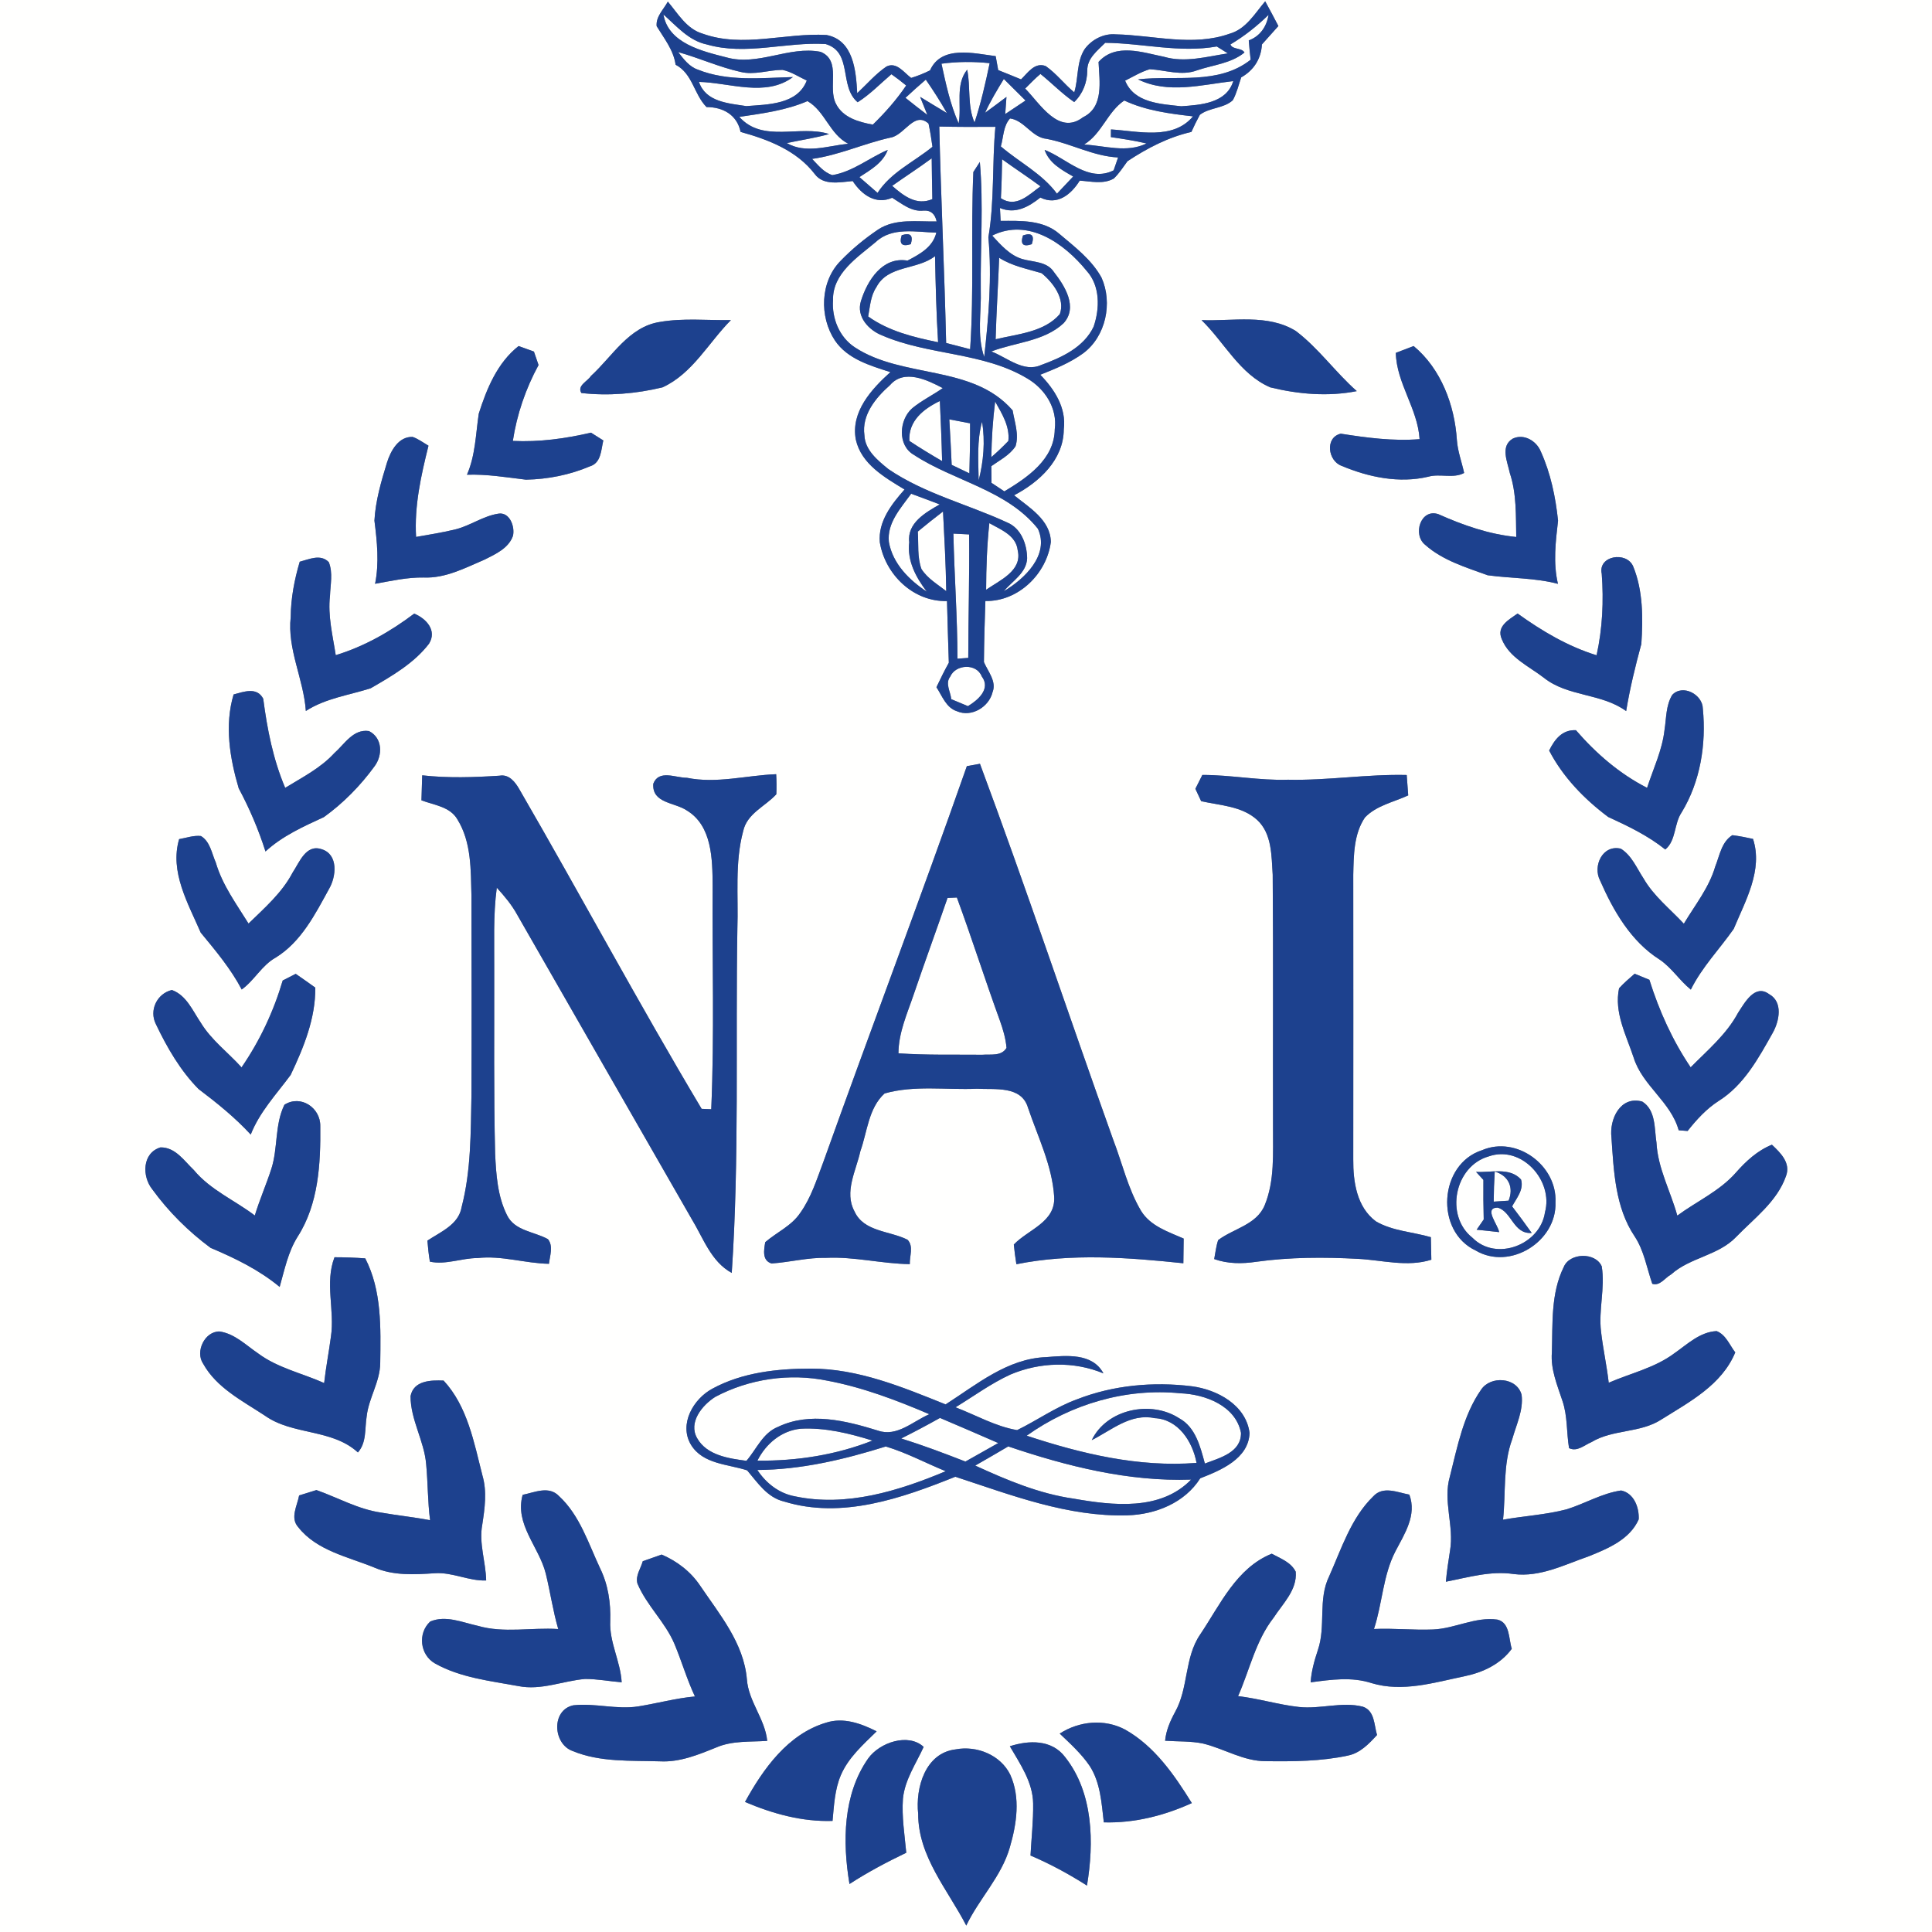
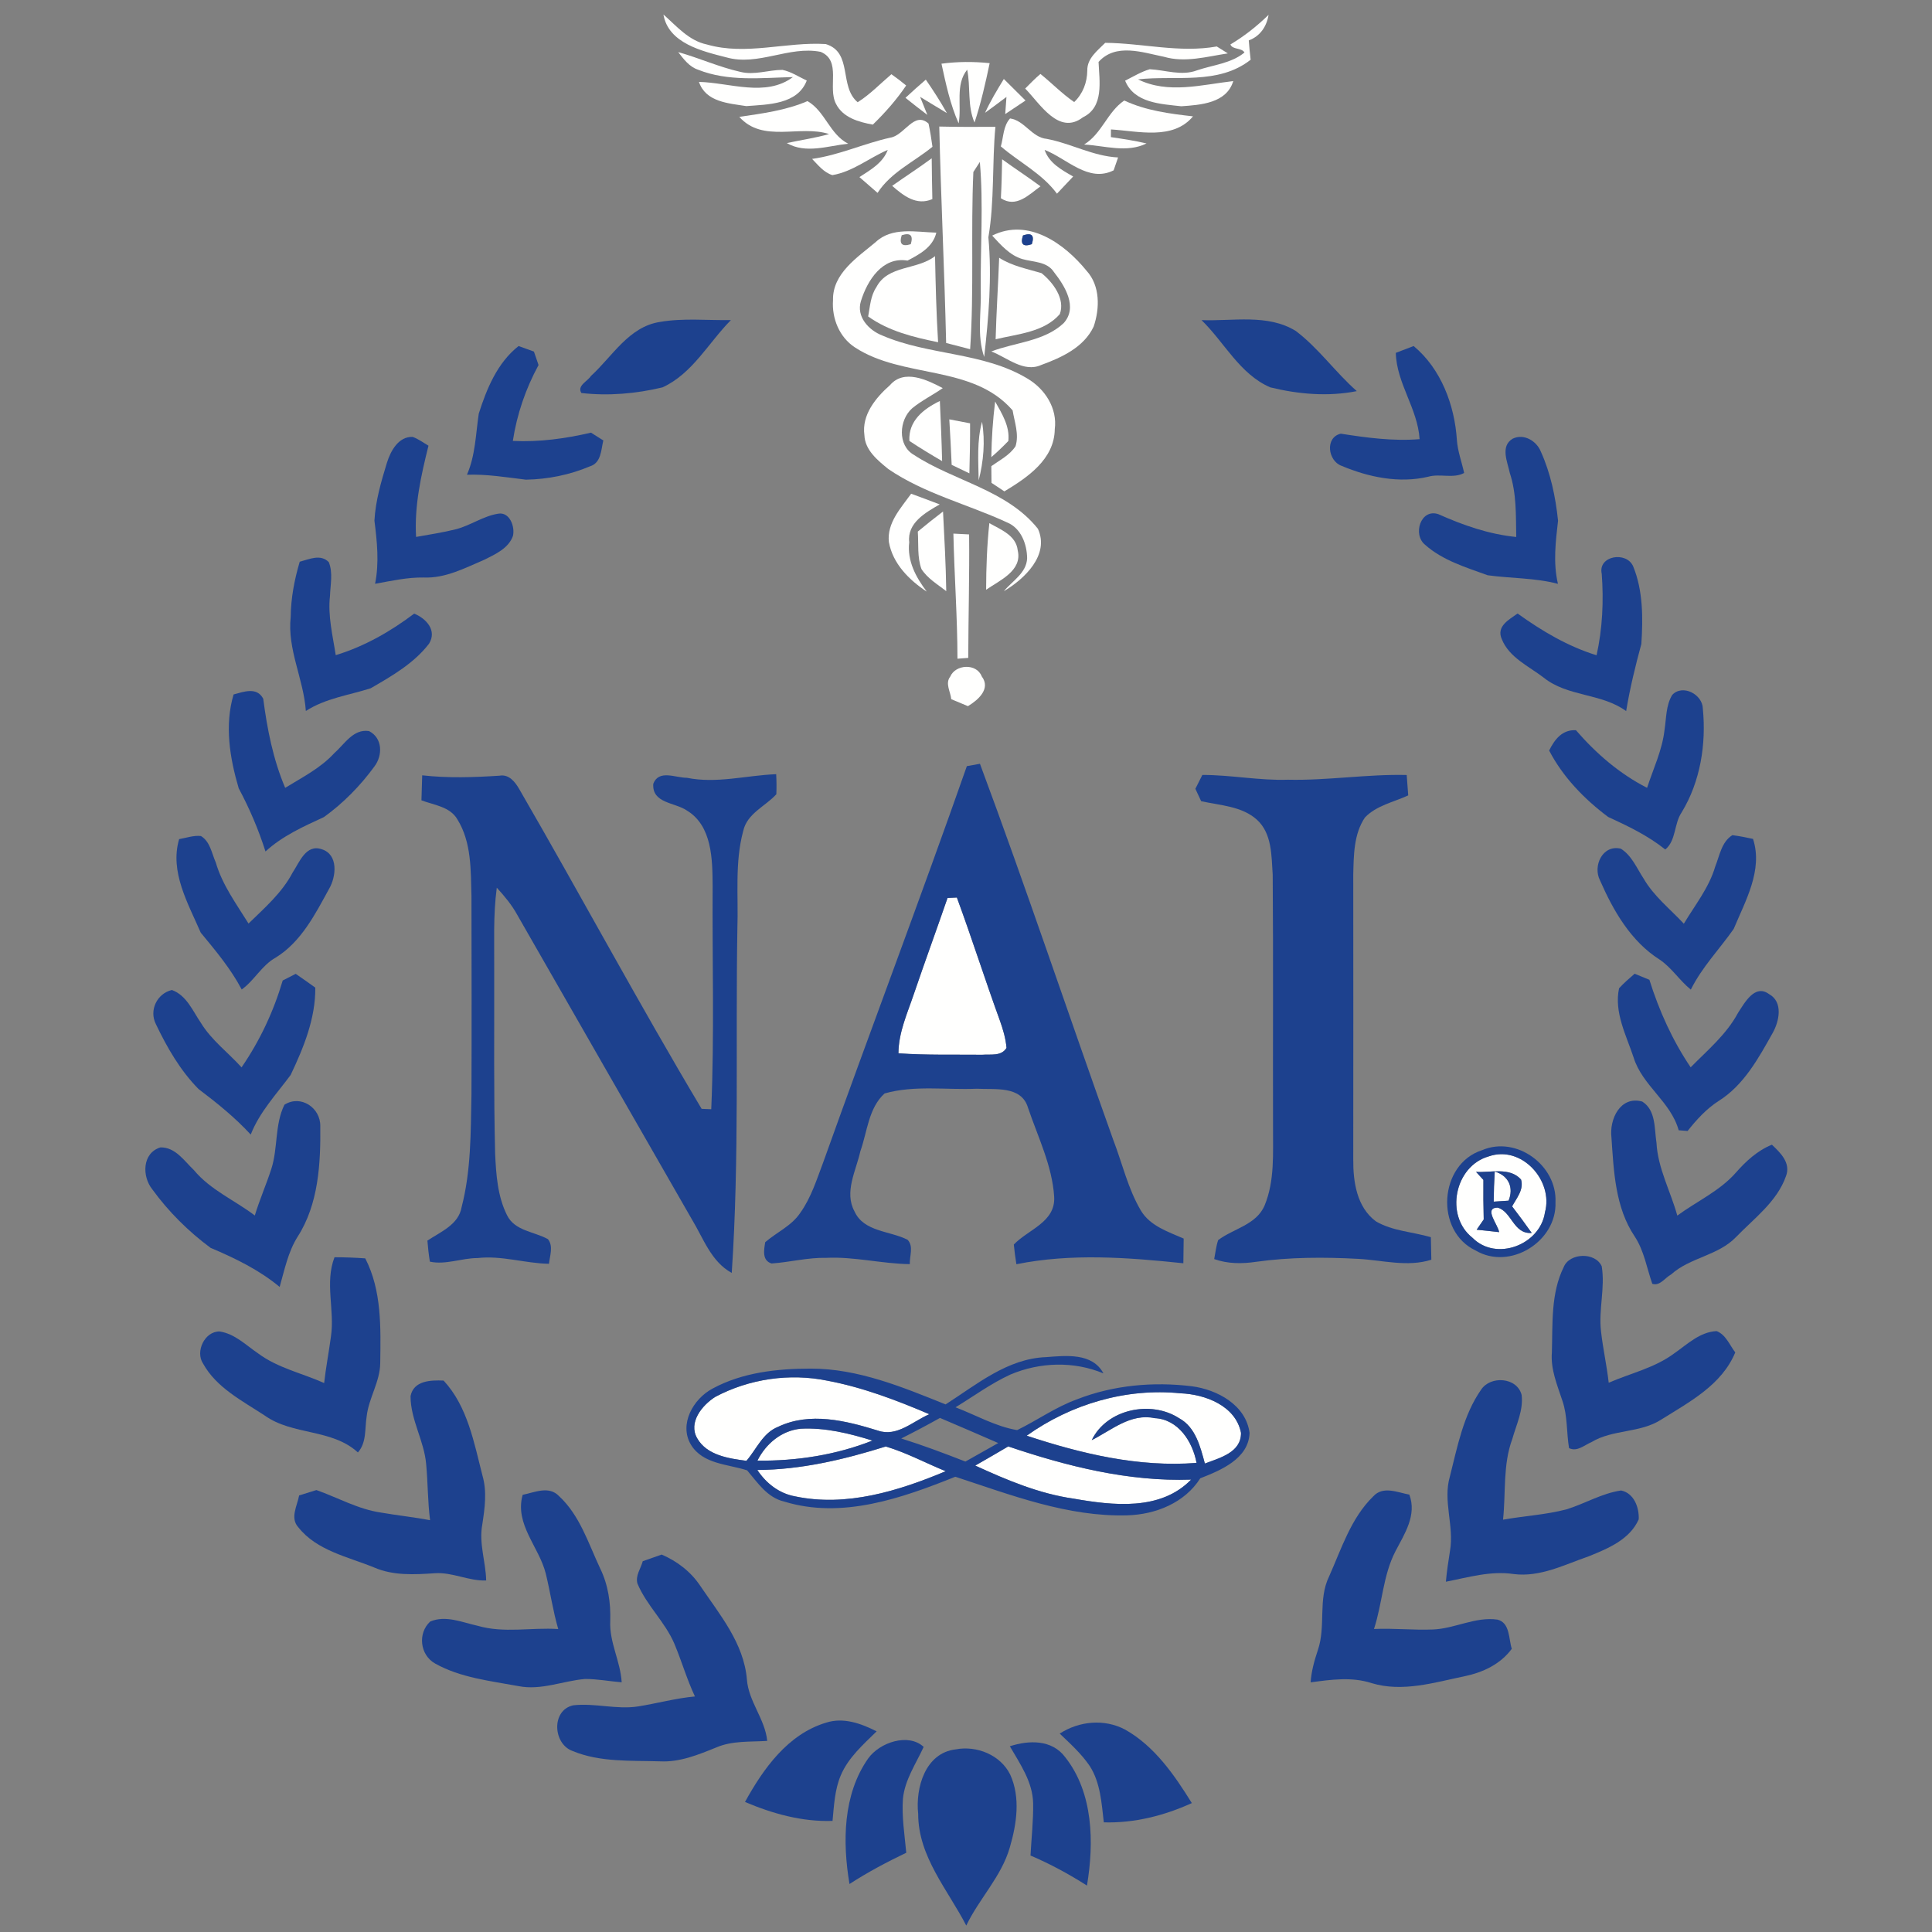
<svg xmlns="http://www.w3.org/2000/svg" width="360pt" height="360pt" viewBox="0 0 360 360" version="1.1">
  <rect x="0" y="0" width="360" height="360" fill="#808080" stroke="none" />
  <g id="#fffffeff">
-     <path fill="#fffffe" opacity="1.00" d=" M 0.00 0.00 L 360.00 0.00 L 360.00 360.00 L 0.00 360.00 L 0.00 0.00 M 122.36 4.88 C 123.76 7.18 125.50 9.31 125.89 12.06 C 129.08 13.74 129.29 17.56 131.65 19.95 C 134.73 19.95 137.34 21.40 138.00 24.58 C 143.14 26.00 148.43 28.03 151.80 32.41 C 153.44 34.65 156.52 33.94 158.89 33.74 C 160.53 36.25 163.17 38.21 166.24 36.85 C 168.06 37.96 169.83 39.51 172.12 39.24 C 173.41 39.16 174.22 39.83 174.53 41.26 C 170.90 41.34 166.86 40.65 163.64 42.76 C 161.12 44.46 158.75 46.41 156.65 48.59 C 152.81 52.46 152.64 59.02 155.58 63.45 C 157.92 66.91 162.15 68.13 165.91 69.34 C 162.38 72.51 158.50 76.76 159.47 81.91 C 160.48 86.48 164.86 88.97 168.55 91.21 C 166.13 93.94 163.60 97.18 163.94 101.05 C 164.94 107.06 170.18 112.16 176.46 112.00 C 176.57 115.83 176.66 119.66 176.80 123.49 C 175.97 124.98 175.22 126.51 174.49 128.05 C 175.56 129.67 176.28 131.88 178.32 132.53 C 181.02 133.71 184.29 131.74 184.95 128.97 C 185.74 126.98 184.08 125.11 183.34 123.37 C 183.37 119.58 183.48 115.78 183.61 111.99 C 189.76 112.11 195.05 106.91 195.81 100.99 C 195.75 96.90 191.79 94.58 188.96 92.29 C 193.64 89.84 198.18 85.70 198.22 80.01 C 198.74 76.03 196.49 72.54 193.84 69.83 C 196.61 68.73 199.41 67.60 201.84 65.83 C 206.06 62.70 207.37 56.44 205.25 51.73 C 203.41 48.38 200.27 46.01 197.41 43.59 C 194.39 40.95 190.19 41.14 186.45 41.16 C 186.42 40.56 186.36 39.36 186.33 38.76 C 189.20 39.95 191.66 38.56 193.86 36.81 C 197.00 38.37 199.60 36.23 201.19 33.66 C 203.29 33.79 205.60 34.39 207.55 33.26 C 208.54 32.31 209.28 31.14 210.09 30.04 C 213.79 27.60 217.65 25.58 222.00 24.58 C 222.48 23.50 223.01 22.43 223.58 21.39 C 225.38 20.01 228.04 20.23 229.72 18.67 C 230.45 17.34 230.79 15.85 231.28 14.42 C 233.61 13.11 234.99 10.97 235.14 8.28 C 236.17 7.14 237.19 6.00 238.21 4.85 C 237.41 3.30 236.58 1.77 235.75 0.24 C 233.82 2.51 232.19 5.41 229.13 6.28 C 222.23 8.73 214.97 6.55 207.91 6.40 C 205.67 6.20 203.42 7.36 202.11 9.15 C 200.55 11.56 200.99 14.57 200.17 17.21 C 198.32 15.67 196.84 13.70 194.85 12.31 C 192.80 11.53 191.50 13.59 190.26 14.79 C 188.84 14.21 187.43 13.62 186.00 13.06 C 185.88 12.41 185.65 11.11 185.53 10.46 C 181.49 9.95 175.41 8.37 173.30 13.11 C 172.16 13.68 170.99 14.15 169.78 14.52 C 168.46 13.55 167.06 11.45 165.17 12.40 C 163.13 13.79 161.52 15.70 159.73 17.36 C 159.50 13.24 159.06 7.47 154.00 6.52 C 146.32 6.07 138.43 8.98 130.92 6.27 C 127.93 5.39 126.33 2.53 124.44 0.30 C 123.66 1.76 122.18 3.09 122.36 4.88 M 110.11 70.06 C 109.48 71.06 107.48 71.86 108.33 73.23 C 113.36 73.81 118.54 73.36 123.45 72.18 C 129.04 69.62 132.02 63.85 136.20 59.64 C 131.79 59.72 127.33 59.23 122.96 59.99 C 117.16 60.88 114.10 66.43 110.11 70.06 M 223.89 59.65 C 228.16 63.80 231.01 69.73 236.70 72.18 C 241.94 73.46 247.49 73.94 252.82 72.88 C 248.82 69.36 245.71 64.89 241.45 61.67 C 236.21 58.44 229.72 59.88 223.89 59.65 M 89.21 77.08 C 88.64 80.91 88.59 84.85 87.01 88.46 C 90.70 88.33 94.34 88.94 98.00 89.38 C 102.05 89.31 106.17 88.49 109.91 86.90 C 112.04 86.26 111.99 83.85 112.42 82.07 C 111.85 81.71 110.70 80.98 110.12 80.62 C 105.34 81.73 100.47 82.40 95.56 82.16 C 96.32 77.19 97.95 72.44 100.35 68.02 C 100.14 67.39 99.70 66.14 99.49 65.51 C 98.77 65.26 97.34 64.74 96.63 64.48 C 92.67 67.59 90.69 72.43 89.21 77.08 M 260.09 65.75 C 260.22 71.42 264.17 76.12 264.52 81.83 C 259.58 82.23 254.69 81.57 249.83 80.81 C 246.84 81.51 247.44 85.89 249.98 86.80 C 255.01 88.92 260.72 90.11 266.13 88.83 C 268.31 88.20 270.80 89.23 272.82 88.13 C 272.38 86.08 271.62 84.11 271.47 82.00 C 271.06 75.52 268.52 68.71 263.41 64.48 C 262.58 64.79 260.92 65.43 260.09 65.75 M 72.11 86.19 C 71.03 89.71 69.97 93.32 69.77 97.01 C 70.26 100.92 70.68 104.87 69.89 108.78 C 72.88 108.25 75.88 107.56 78.94 107.61 C 83.00 107.79 86.68 105.82 90.31 104.27 C 92.34 103.25 94.77 102.16 95.58 99.86 C 95.99 98.12 94.96 95.33 92.82 95.72 C 90.04 96.16 87.68 97.91 84.98 98.61 C 82.52 99.23 80.02 99.60 77.53 100.05 C 77.19 94.25 78.45 88.63 79.84 83.05 C 78.87 82.48 77.96 81.79 76.89 81.41 C 74.25 81.32 72.80 84.01 72.11 86.19 M 281.87 81.74 C 279.50 83.15 280.91 86.10 281.34 88.17 C 282.61 92.00 282.45 96.07 282.53 100.06 C 277.43 99.55 272.66 97.88 268.02 95.81 C 264.72 94.69 263.16 99.63 265.57 101.53 C 268.82 104.43 273.17 105.72 277.20 107.19 C 281.55 107.79 286.00 107.66 290.30 108.79 C 289.38 104.88 289.87 100.94 290.32 97.02 C 289.86 92.63 288.94 88.17 287.10 84.12 C 286.29 82.14 283.94 80.74 281.87 81.74 M 55.85 104.67 C 54.86 108.01 54.20 111.46 54.17 114.96 C 53.50 121.00 56.58 126.52 56.99 132.48 C 60.67 130.11 65.00 129.55 69.07 128.25 C 73.00 125.98 77.15 123.59 79.94 119.95 C 81.48 117.47 79.41 115.25 77.18 114.34 C 72.73 117.69 67.90 120.45 62.56 122.08 C 62.00 118.42 61.06 114.75 61.49 111.02 C 61.56 108.94 62.07 106.75 61.27 104.75 C 59.73 103.17 57.62 104.21 55.85 104.67 M 298.46 106.92 C 298.84 112.01 298.60 117.10 297.50 122.10 C 292.13 120.44 287.32 117.58 282.78 114.32 C 281.19 115.46 278.78 116.70 279.83 119.08 C 281.20 122.52 284.88 124.14 287.66 126.28 C 292.13 129.86 298.38 129.13 303.01 132.50 C 303.71 128.27 304.72 124.12 305.84 120.00 C 306.16 115.19 306.17 110.06 304.32 105.54 C 303.08 102.65 297.71 103.54 298.46 106.92 M 43.53 129.40 C 41.81 135.12 42.82 141.28 44.48 146.89 C 46.50 150.66 48.17 154.58 49.47 158.66 C 52.63 155.76 56.52 154.02 60.36 152.25 C 63.96 149.66 67.15 146.41 69.76 142.83 C 71.34 140.75 71.30 137.50 68.75 136.22 C 65.80 135.79 64.20 138.67 62.28 140.35 C 59.73 143.13 56.32 144.85 53.14 146.80 C 50.89 141.50 49.79 135.88 49.05 130.20 C 47.87 127.95 45.45 128.89 43.53 129.40 M 311.60 129.48 C 310.40 131.44 310.51 133.81 310.16 136.00 C 309.74 139.77 308.07 143.23 306.91 146.80 C 301.77 144.18 297.41 140.40 293.65 136.06 C 291.09 135.94 289.68 137.78 288.66 139.85 C 291.23 144.80 295.22 148.91 299.66 152.23 C 303.39 153.94 307.07 155.71 310.30 158.29 C 312.34 156.64 311.91 153.47 313.36 151.36 C 316.84 145.64 317.95 138.65 317.30 132.06 C 317.27 129.40 313.54 127.42 311.60 129.48 M 180.16 142.76 C 171.50 167.44 162.22 191.89 153.42 216.51 C 152.19 219.76 151.15 223.16 149.11 226.01 C 147.49 228.43 144.73 229.61 142.59 231.46 C 142.35 232.89 141.96 234.88 143.77 235.43 C 147.18 235.20 150.53 234.30 153.97 234.38 C 159.20 234.13 164.32 235.49 169.53 235.55 C 169.46 234.05 170.29 232.24 169.11 231.01 C 165.82 229.33 160.95 229.56 159.22 225.72 C 157.26 222.12 159.52 218.14 160.31 214.53 C 161.61 210.90 161.82 206.48 164.83 203.75 C 170.39 202.17 176.30 203.12 182.01 202.87 C 185.36 203.06 190.32 202.25 191.55 206.40 C 193.39 211.84 196.06 217.19 196.43 222.99 C 196.71 227.74 191.61 229.07 188.91 231.90 C 189.03 233.12 189.19 234.35 189.39 235.57 C 199.67 233.50 210.16 234.31 220.50 235.39 C 220.53 233.86 220.55 232.32 220.56 230.79 C 217.68 229.52 214.35 228.47 212.61 225.61 C 210.17 221.50 209.13 216.78 207.42 212.35 C 199.08 189.03 191.24 165.53 182.60 142.32 C 181.78 142.46 180.97 142.61 180.16 142.76 M 78.53 149.13 C 80.88 150.02 83.87 150.30 85.24 152.70 C 87.87 156.95 87.72 162.15 87.85 166.97 C 87.87 179.31 87.90 191.65 87.85 203.99 C 87.71 210.98 87.79 218.10 86.02 224.91 C 85.47 228.20 82.10 229.53 79.64 231.17 C 79.74 232.48 79.89 233.79 80.10 235.09 C 83.05 235.73 86.01 234.42 88.99 234.42 C 93.48 233.91 97.83 235.41 102.29 235.49 C 102.45 234.01 103.15 232.19 102.10 230.90 C 99.54 229.47 95.90 229.38 94.47 226.42 C 92.71 222.90 92.44 218.85 92.26 214.98 C 91.98 203.67 92.12 192.35 92.09 181.03 C 92.13 175.82 91.87 170.59 92.57 165.41 C 94.00 166.98 95.38 168.62 96.40 170.50 C 107.21 189.39 118.05 208.26 128.88 227.14 C 131.05 230.69 132.48 235.08 136.35 237.19 C 137.78 215.85 137.04 194.41 137.40 173.03 C 137.61 166.98 136.89 160.78 138.48 154.87 C 139.20 151.56 142.58 150.28 144.66 148.00 C 144.71 146.75 144.70 145.51 144.63 144.26 C 139.08 144.47 133.54 146.06 127.99 144.93 C 125.87 144.94 122.77 143.34 121.73 146.04 C 121.47 149.71 125.73 149.49 127.98 151.02 C 132.70 153.87 132.75 160.11 132.79 165.00 C 132.70 178.89 133.13 192.81 132.53 206.69 C 132.08 206.67 131.18 206.64 130.74 206.62 C 119.03 187.01 108.23 166.85 96.78 147.08 C 96.01 145.73 94.86 144.22 93.08 144.54 C 88.28 144.85 83.47 145.01 78.67 144.47 C 78.61 146.02 78.57 147.58 78.53 149.13 M 224.04 144.40 C 223.71 145.04 223.06 146.33 222.74 146.98 C 223.01 147.56 223.55 148.71 223.82 149.29 C 227.37 150.09 231.41 150.20 234.24 152.77 C 237.04 155.35 236.91 159.49 237.15 162.99 C 237.27 178.67 237.17 194.35 237.21 210.03 C 237.18 214.91 237.55 220.01 235.64 224.62 C 234.11 228.23 229.85 228.92 226.99 231.07 C 226.60 232.21 226.48 233.42 226.25 234.61 C 228.77 235.51 231.44 235.51 234.05 235.12 C 240.35 234.24 246.73 234.23 253.06 234.57 C 257.60 234.81 262.24 236.15 266.71 234.73 C 266.69 233.68 266.65 231.58 266.62 230.53 C 263.22 229.54 259.50 229.40 256.39 227.59 C 252.80 224.94 252.13 220.19 252.16 216.04 C 252.17 198.35 252.18 180.66 252.16 162.98 C 252.25 159.37 252.24 155.42 254.34 152.32 C 256.48 150.09 259.68 149.47 262.40 148.21 C 262.33 147.26 262.19 145.36 262.12 144.41 C 254.74 144.23 247.40 145.46 240.01 145.29 C 234.66 145.47 229.38 144.39 224.04 144.40 M 33.38 156.36 C 31.58 162.45 35.06 168.36 37.40 173.78 C 40.18 177.15 42.99 180.49 45.04 184.38 C 47.42 182.67 48.78 179.87 51.39 178.42 C 56.12 175.51 58.73 170.35 61.31 165.64 C 62.66 163.35 63.09 159.21 59.94 158.24 C 57.00 157.24 55.79 160.70 54.52 162.60 C 52.55 166.36 49.31 169.17 46.31 172.09 C 44.04 168.43 41.43 164.91 40.21 160.72 C 39.46 159.03 39.16 156.81 37.44 155.78 C 36.06 155.63 34.72 156.13 33.38 156.36 M 319.61 161.46 C 318.46 165.41 315.84 168.64 313.76 172.12 C 311.19 169.36 308.14 166.98 306.24 163.67 C 304.97 161.74 304.05 159.41 302.02 158.14 C 298.61 157.32 296.74 161.38 298.15 164.07 C 300.62 169.71 303.90 175.42 309.24 178.80 C 311.50 180.32 312.95 182.70 315.06 184.40 C 317.14 180.21 320.40 176.87 323.05 173.09 C 325.23 167.85 328.54 162.13 326.65 156.32 C 325.37 156.03 324.08 155.79 322.80 155.62 C 320.78 156.88 320.43 159.42 319.61 161.46 M 52.68 182.70 C 50.97 188.48 48.43 193.91 45.01 198.89 C 42.49 196.10 39.38 193.81 37.41 190.56 C 35.89 188.33 34.76 185.47 32.03 184.47 C 29.25 185.13 27.74 188.26 29.05 190.84 C 31.12 195.18 33.60 199.49 37.00 202.93 C 40.44 205.53 43.79 208.23 46.72 211.41 C 48.38 207.18 51.51 203.89 54.16 200.30 C 56.58 195.21 58.81 189.76 58.75 184.03 C 57.54 183.16 56.33 182.30 55.10 181.46 C 54.49 181.77 53.28 182.39 52.68 182.70 M 301.69 184.15 C 300.73 188.63 303.03 192.91 304.40 197.05 C 306.02 202.29 311.32 205.27 312.80 210.61 C 313.22 210.64 314.04 210.70 314.46 210.74 C 316.13 208.63 317.96 206.62 320.24 205.15 C 324.95 202.20 327.68 197.17 330.32 192.46 C 331.55 190.28 332.29 186.69 329.64 185.24 C 326.99 183.28 325.08 186.87 323.85 188.74 C 321.70 192.76 318.17 195.69 315.03 198.88 C 311.63 193.85 309.16 188.35 307.34 182.57 C 306.65 182.29 305.28 181.72 304.59 181.44 C 303.59 182.31 302.58 183.17 301.69 184.15 M 300.27 211.95 C 300.70 218.24 300.96 224.99 304.61 230.41 C 306.36 233.07 306.85 236.26 307.88 239.22 C 309.32 239.68 310.25 238.08 311.38 237.48 C 314.92 234.29 320.17 233.98 323.50 230.49 C 326.87 227.01 331.13 223.90 332.79 219.16 C 333.73 216.70 331.77 214.81 330.17 213.30 C 327.47 214.39 325.33 216.37 323.44 218.52 C 320.42 221.95 316.17 223.84 312.54 226.51 C 311.29 221.97 308.91 217.71 308.66 212.93 C 308.25 210.32 308.58 206.87 306.01 205.26 C 301.91 204.13 299.86 208.56 300.27 211.95 M 53.00 205.85 C 51.16 209.59 51.82 213.93 50.55 217.83 C 49.61 220.74 48.37 223.55 47.48 226.49 C 43.71 223.63 39.19 221.73 36.11 218.01 C 34.31 216.30 32.68 213.75 29.90 213.80 C 26.48 214.83 26.43 219.22 28.39 221.63 C 31.39 225.77 35.13 229.48 39.24 232.52 C 43.80 234.45 48.26 236.61 52.11 239.80 C 53.02 236.61 53.67 233.29 55.46 230.44 C 59.35 224.39 59.76 216.83 59.68 209.84 C 59.74 206.43 56.05 203.91 53.00 205.85 M 276.16 214.32 C 268.12 216.90 267.33 229.41 274.96 233.01 C 281.35 236.80 290.12 231.32 289.84 224.02 C 290.17 217.16 282.58 211.57 276.16 214.32 M 62.33 234.27 C 60.48 239.07 62.41 244.15 61.66 249.08 C 61.28 251.96 60.72 254.82 60.40 257.71 C 56.30 255.87 51.75 254.91 48.10 252.19 C 45.83 250.65 43.75 248.52 40.92 248.10 C 38.14 248.05 36.33 251.86 37.85 254.10 C 40.34 258.60 45.17 261.03 49.32 263.76 C 54.56 267.50 61.79 266.17 66.69 270.64 C 68.34 268.79 67.95 266.22 68.32 263.95 C 68.69 260.52 70.81 257.50 70.85 254.00 C 70.94 247.43 71.16 240.49 68.06 234.48 C 66.15 234.34 64.24 234.27 62.33 234.27 M 291.38 236.09 C 288.95 241.00 289.33 246.68 289.17 252.00 C 288.91 255.17 290.18 258.11 291.14 261.04 C 292.11 263.87 291.88 266.92 292.37 269.84 C 293.90 270.57 295.20 269.28 296.54 268.72 C 300.54 266.30 305.62 267.07 309.56 264.51 C 314.83 261.21 320.83 258.07 323.34 252.00 C 322.28 250.62 321.60 248.71 319.87 248.03 C 316.75 248.18 314.43 250.47 312.01 252.15 C 308.38 254.88 303.86 255.87 299.76 257.65 C 299.40 254.45 298.69 251.31 298.33 248.11 C 297.84 244.06 299.12 240.00 298.46 235.96 C 297.29 233.29 292.48 233.41 291.38 236.09 M 194.94 252.88 C 187.72 253.14 182.00 257.98 176.20 261.69 C 168.16 258.46 159.89 255.01 151.07 255.02 C 144.84 255.02 138.32 255.73 132.76 258.75 C 129.19 260.65 126.44 265.40 128.77 269.24 C 131.01 272.85 135.61 272.80 139.22 273.98 C 141.17 276.27 142.96 279.05 146.11 279.79 C 156.87 283.11 168.03 279.17 178.01 275.17 C 188.40 278.57 198.95 282.68 210.09 282.36 C 215.34 282.20 220.75 280.04 223.65 275.46 C 227.48 273.96 232.65 271.83 232.84 267.02 C 232.18 261.81 226.82 258.93 222.08 258.31 C 214.91 257.43 207.44 258.10 200.69 260.74 C 196.73 262.17 193.28 264.65 189.53 266.48 C 185.52 265.81 181.84 263.68 178.05 262.23 C 181.44 260.16 184.67 257.78 188.29 256.12 C 193.78 253.80 200.09 253.61 205.61 255.91 C 203.54 252.03 198.63 252.60 194.94 252.88 M 76.50 260.15 C 76.49 264.56 79.05 268.47 79.41 272.84 C 79.74 276.31 79.69 279.81 80.14 283.27 C 77.12 282.69 74.05 282.38 71.02 281.85 C 66.76 281.24 62.97 279.07 58.96 277.65 C 57.88 277.99 56.81 278.32 55.74 278.65 C 55.38 280.59 54.00 282.86 55.60 284.60 C 59.03 288.95 64.86 290.09 69.75 292.09 C 73.32 293.63 77.23 293.40 81.01 293.15 C 84.29 292.92 87.32 294.62 90.59 294.50 C 90.52 291.00 89.20 287.57 89.87 284.06 C 90.33 281.04 90.77 277.94 89.90 274.95 C 88.32 268.79 87.13 262.08 82.66 257.25 C 80.29 257.15 77.06 257.23 76.50 260.15 M 275.98 258.95 C 272.66 263.70 271.57 269.58 270.17 275.10 C 268.82 279.68 270.99 284.33 270.19 288.95 C 269.89 290.87 269.59 292.79 269.42 294.73 C 273.59 293.92 277.76 292.66 282.05 293.30 C 286.98 293.93 291.53 291.55 296.05 289.99 C 299.62 288.55 303.69 286.87 305.35 283.11 C 305.46 280.91 304.47 278.22 302.07 277.73 C 298.47 278.25 295.32 280.19 291.88 281.25 C 288.01 282.26 284.00 282.47 280.07 283.17 C 280.61 278.15 280.01 272.94 281.80 268.12 C 282.55 265.44 283.89 262.76 283.53 259.91 C 282.67 256.62 277.75 256.28 275.98 258.95 M 97.39 278.54 C 95.85 284.04 100.46 288.23 101.70 293.23 C 102.54 296.65 103.03 300.16 104.02 303.55 C 99.02 303.22 93.90 304.37 89.00 302.94 C 86.13 302.31 83.05 300.92 80.16 302.15 C 77.79 304.34 78.25 308.38 81.07 309.97 C 85.80 312.62 91.34 313.21 96.60 314.18 C 100.83 315.03 104.88 313.20 109.04 312.85 C 111.32 312.85 113.57 313.29 115.84 313.47 C 115.62 309.57 113.52 306.01 113.71 302.06 C 113.82 298.67 113.32 295.28 111.82 292.23 C 109.64 287.59 108.04 282.37 104.19 278.80 C 102.30 276.79 99.65 278.08 97.39 278.54 M 255.88 278.83 C 251.74 282.85 249.96 288.59 247.66 293.74 C 245.55 298.05 247.09 303.01 245.57 307.45 C 244.92 309.41 244.35 311.41 244.22 313.48 C 248.00 312.98 251.87 312.41 255.59 313.63 C 261.33 315.36 267.25 313.52 272.90 312.34 C 276.31 311.64 279.59 310.10 281.70 307.23 C 281.10 305.39 281.39 302.36 279.02 301.79 C 274.90 301.21 271.10 303.47 267.03 303.63 C 263.36 303.78 259.69 303.37 256.02 303.54 C 257.59 298.78 257.68 293.57 260.02 289.06 C 261.73 285.79 264.04 282.32 262.61 278.50 C 260.38 278.09 257.71 276.82 255.88 278.83 M 119.77 290.91 C 119.40 292.28 118.36 293.60 118.78 295.08 C 120.49 299.16 123.93 302.22 125.66 306.29 C 127.02 309.53 127.99 312.92 129.49 316.11 C 125.93 316.44 122.48 317.39 118.95 317.96 C 114.91 318.60 110.86 317.30 106.81 317.76 C 102.68 318.66 103.03 324.98 106.71 326.28 C 111.83 328.40 117.56 328.03 123.00 328.20 C 126.68 328.39 130.11 326.97 133.45 325.62 C 136.45 324.32 139.77 324.60 142.96 324.39 C 142.56 320.30 139.47 317.06 139.17 312.90 C 138.59 306.16 134.10 300.85 130.47 295.48 C 128.71 292.85 126.18 290.91 123.29 289.67 C 122.11 290.09 120.94 290.50 119.77 290.91 M 223.65 304.54 C 220.67 308.87 221.49 314.50 218.96 319.01 C 218.05 320.68 217.28 322.44 217.10 324.36 C 219.44 324.53 221.83 324.40 224.15 324.88 C 228.09 325.83 231.71 328.19 235.87 328.17 C 240.98 328.23 246.16 328.21 251.18 327.12 C 253.45 326.66 255.09 324.93 256.59 323.29 C 256.02 321.41 256.19 318.77 253.93 318.01 C 250.05 317.03 245.99 318.51 242.04 318.07 C 238.22 317.65 234.53 316.49 230.70 316.05 C 232.86 311.16 233.97 305.72 237.32 301.44 C 239.03 298.80 241.73 296.28 241.44 292.87 C 240.56 291.08 238.59 290.40 236.97 289.51 C 230.38 292.18 227.37 299.00 223.65 304.54 M 153.91 321.00 C 146.82 323.12 142.22 329.58 138.82 335.77 C 143.98 337.96 149.47 339.49 155.13 339.30 C 155.41 336.43 155.53 333.47 156.68 330.78 C 158.09 327.48 160.85 325.07 163.35 322.61 C 160.45 321.15 157.16 319.94 153.91 321.00 M 197.46 323.03 C 199.44 324.92 201.50 326.78 203.05 329.06 C 205.06 332.18 205.26 335.99 205.68 339.57 C 211.37 339.73 216.93 338.32 222.08 335.98 C 218.83 330.74 215.15 325.39 209.66 322.29 C 205.79 320.23 201.09 320.69 197.46 323.03 M 161.76 327.68 C 157.05 334.40 156.98 343.25 158.29 351.06 C 161.67 348.86 165.24 346.98 168.87 345.23 C 168.56 341.88 168.01 338.53 168.25 335.16 C 168.60 331.62 170.68 328.65 172.11 325.51 C 169.28 322.87 163.91 324.65 161.76 327.68 M 188.17 325.39 C 190.09 328.70 192.45 332.07 192.51 336.05 C 192.56 339.29 192.19 342.51 192.02 345.75 C 195.68 347.31 199.18 349.21 202.54 351.35 C 203.88 343.35 203.73 334.06 198.48 327.42 C 196.01 324.11 191.71 324.24 188.17 325.39 M 178.08 325.97 C 172.40 326.63 170.56 333.14 171.09 337.99 C 171.08 345.94 176.61 352.13 180.05 358.80 C 182.46 353.76 186.62 349.66 188.17 344.22 C 189.44 339.87 190.18 334.97 188.25 330.70 C 186.45 327.01 182.01 325.22 178.08 325.97 Z" />
    <path fill="#fffffe" opacity="1.00" d=" M 123.62 2.70 C 126.08 4.87 128.35 7.59 131.72 8.29 C 139.02 10.40 146.49 7.75 153.86 8.21 C 158.95 9.74 156.29 16.10 159.81 19.05 C 162.13 17.59 164.02 15.60 166.10 13.83 C 167.04 14.49 167.96 15.19 168.85 15.93 C 167.06 18.59 164.93 20.99 162.64 23.22 C 160.03 22.75 157.05 21.92 155.77 19.34 C 154.17 16.29 156.87 11.30 152.91 9.66 C 147.02 8.50 141.27 12.37 135.35 10.69 C 130.85 9.54 124.54 8.08 123.62 2.70 Z" />
    <path fill="#fffffe" opacity="1.00" d=" M 229.27 8.28 C 231.86 6.75 234.21 4.87 236.38 2.77 C 236.02 4.94 234.81 6.75 232.69 7.53 C 232.78 8.73 232.90 9.93 233.04 11.13 C 227.00 15.89 219.05 13.99 212.05 14.79 C 217.67 17.56 223.93 15.78 229.80 15.11 C 228.55 19.24 223.74 19.55 220.11 19.80 C 216.28 19.37 211.34 19.20 209.65 15.03 C 211.16 14.28 212.61 13.38 214.24 12.90 C 217.17 13.05 220.14 14.20 223.04 13.11 C 225.99 12.10 229.42 11.83 231.89 9.78 C 231.32 8.84 229.66 9.30 229.27 8.28 Z" />
    <path fill="#fffffe" opacity="1.00" d=" M 205.94 7.98 C 212.88 8.04 219.80 9.90 226.73 8.66 C 227.42 9.08 228.11 9.51 228.79 9.95 C 224.87 10.54 220.83 11.73 216.89 10.58 C 212.88 9.77 207.91 7.97 204.70 11.54 C 204.85 15.10 205.75 19.94 201.80 21.85 C 197.30 25.30 193.80 19.33 191.03 16.50 C 191.96 15.57 192.87 14.62 193.87 13.78 C 196.00 15.49 197.90 17.47 200.16 19.02 C 201.79 17.45 202.57 15.38 202.60 13.14 C 202.56 10.86 204.49 9.45 205.94 7.98 Z" />
    <path fill="#fffffe" opacity="1.00" d=" M 126.37 9.71 C 130.27 10.80 133.99 12.50 137.95 13.39 C 140.56 14.05 143.17 13.03 145.79 13.02 C 147.42 13.35 148.84 14.32 150.33 15.01 C 148.60 19.49 143.09 19.46 139.06 19.77 C 135.75 19.25 131.50 19.02 130.24 15.26 C 135.96 15.40 142.69 18.15 147.75 14.36 C 141.84 14.51 135.69 15.23 130.05 12.98 C 128.42 12.43 127.38 11.00 126.37 9.71 Z" />
    <path fill="#fffffe" opacity="1.00" d=" M 175.43 11.87 C 178.41 11.47 181.42 11.46 184.41 11.77 C 183.63 15.49 182.79 19.21 181.59 22.83 C 180.22 19.71 180.89 16.24 180.22 12.98 C 177.95 15.80 179.24 19.69 178.63 22.99 C 177.06 19.45 176.25 15.64 175.43 11.87 Z" />
    <path fill="#fffffe" opacity="1.00" d=" M 168.72 18.23 C 169.96 17.08 171.22 15.94 172.51 14.84 C 173.91 16.86 175.24 18.93 176.44 21.07 C 174.76 20.09 173.12 19.04 171.45 18.05 C 171.79 18.89 172.46 20.57 172.80 21.41 C 171.42 20.37 170.06 19.31 168.72 18.23 Z" />
    <path fill="#fffffe" opacity="1.00" d=" M 183.55 21.02 C 184.55 18.84 185.79 16.77 187.05 14.72 C 188.41 16.05 189.75 17.39 191.09 18.73 C 189.82 19.56 188.56 20.40 187.31 21.25 C 187.39 20.19 187.47 19.13 187.54 18.06 C 186.20 19.05 184.89 20.06 183.55 21.02 Z" />
    <path fill="#fffffe" opacity="1.00" d=" M 137.76 21.78 C 142.06 21.14 146.43 20.58 150.46 18.84 C 153.76 20.73 154.57 24.99 158.05 26.78 C 154.28 27.17 150.16 28.71 146.61 26.66 C 149.23 26.09 151.90 25.72 154.49 24.98 C 149.05 23.21 142.16 26.71 137.76 21.78 Z" />
    <path fill="#fffffe" opacity="1.00" d=" M 202.01 26.93 C 205.33 24.90 206.34 20.85 209.49 18.73 C 213.51 20.61 217.93 21.19 222.30 21.68 C 218.56 26.18 212.07 24.42 207.01 24.12 C 207.01 24.48 207.01 25.20 207.00 25.55 C 209.22 25.88 211.45 26.21 213.64 26.73 C 209.96 28.54 205.86 27.15 202.01 26.93 Z" />
    <path fill="#fffffe" opacity="1.00" d=" M 165.89 25.65 C 168.54 25.25 170.34 20.61 173.02 23.03 C 173.32 24.46 173.56 25.90 173.75 27.35 C 170.30 30.18 166.01 32.08 163.52 35.94 C 162.39 34.97 161.26 33.99 160.14 33.00 C 162.20 31.66 164.51 30.37 165.42 27.93 C 161.96 29.42 158.89 32.00 155.10 32.63 C 153.49 32.13 152.45 30.76 151.32 29.61 C 156.34 28.92 160.96 26.74 165.89 25.65 Z" />
    <path fill="#fffffe" opacity="1.00" d=" M 188.21 22.07 C 190.94 22.46 192.25 25.62 195.06 25.88 C 199.58 26.74 203.68 29.11 208.34 29.34 C 208.13 29.94 207.72 31.14 207.51 31.74 C 202.80 34.10 198.81 29.54 194.65 27.93 C 195.49 30.41 197.84 31.67 199.97 32.89 C 198.97 33.97 197.96 35.03 196.95 36.09 C 194.18 32.34 189.96 30.26 186.49 27.28 C 187.00 25.53 186.92 23.48 188.21 22.07 Z" />
    <path fill="#fffffe" opacity="1.00" d=" M 175.02 23.58 C 178.50 23.66 181.99 23.66 185.48 23.63 C 184.84 30.48 185.33 37.42 184.17 44.22 C 184.85 51.63 184.22 59.13 183.39 66.51 C 181.99 62.48 182.89 58.17 182.75 54.01 C 182.67 46.07 183.27 38.10 182.58 30.18 C 182.28 30.65 181.67 31.58 181.37 32.05 C 180.88 43.04 181.52 54.08 180.77 65.07 C 179.27 64.69 177.78 64.30 176.30 63.91 C 175.99 50.46 175.33 37.02 175.02 23.58 Z" />
    <path fill="#fffffe" opacity="1.00" d=" M 166.24 34.63 C 168.69 32.90 171.20 31.28 173.61 29.50 C 173.63 32.03 173.68 34.56 173.73 37.10 C 170.78 38.38 168.37 36.49 166.24 34.63 Z" />
    <path fill="#fffffe" opacity="1.00" d=" M 186.73 29.68 C 189.08 31.39 191.54 32.98 193.88 34.72 C 191.69 36.30 189.35 38.81 186.50 36.94 C 186.63 34.52 186.69 32.10 186.73 29.68 Z" />
    <path fill="#fffffe" opacity="1.00" d=" M 163.16 45.12 C 166.22 42.23 170.68 43.25 174.47 43.35 C 173.82 46.07 171.37 47.37 169.10 48.56 C 164.42 47.77 161.61 52.26 160.42 56.11 C 159.52 59.00 161.87 61.53 164.39 62.51 C 173.06 66.26 183.19 65.58 191.43 70.53 C 194.71 72.46 197.06 76.07 196.54 79.99 C 196.47 85.59 191.44 88.98 187.15 91.56 C 186.55 91.16 185.35 90.37 184.75 89.97 C 184.74 89.19 184.73 87.64 184.72 86.86 C 186.30 85.73 188.14 84.82 189.23 83.15 C 189.92 80.96 189.05 78.66 188.69 76.48 L 188.67 76.45 C 181.22 67.87 168.26 70.61 159.30 64.73 C 156.40 62.84 154.98 59.32 155.22 55.94 C 155.10 50.96 159.77 47.96 163.16 45.12 M 168.02 43.83 C 167.51 45.46 168.08 46.01 169.71 45.50 C 170.21 43.86 169.64 43.31 168.02 43.83 Z" />
    <path fill="#fffffe" opacity="1.00" d=" M 184.88 43.90 C 191.60 40.54 198.35 45.38 202.48 50.47 C 205.02 53.26 204.94 57.50 203.78 60.87 C 201.95 64.73 197.82 66.62 194.01 68.01 C 190.74 69.48 187.67 66.61 184.72 65.49 C 189.19 63.77 194.54 63.63 198.18 60.23 C 200.90 57.25 198.41 53.27 196.39 50.70 C 195.09 48.69 192.53 48.86 190.49 48.27 C 188.15 47.57 186.48 45.63 184.88 43.90 M 190.62 43.87 C 190.09 45.51 190.64 46.05 192.26 45.50 C 192.80 43.85 192.25 43.31 190.62 43.87 Z" />
    <path fill="#fffffe" opacity="1.00" d=" M 163.30 53.51 C 165.45 49.36 170.88 50.35 174.23 47.73 C 174.34 53.08 174.47 58.43 174.80 63.77 C 170.25 62.84 165.62 61.72 161.77 58.97 C 162.12 57.12 162.21 55.12 163.30 53.51 Z" />
    <path fill="#fffffe" opacity="1.00" d=" M 186.18 48.03 C 188.58 49.58 191.39 50.09 194.08 50.90 C 196.20 52.61 198.53 55.68 197.48 58.53 C 194.54 61.92 189.62 62.22 185.52 63.22 C 185.66 58.15 185.99 53.10 186.18 48.03 Z" />
    <path fill="#fffffe" opacity="1.00" d=" M 165.84 71.76 C 168.46 68.71 172.76 70.78 175.67 72.32 C 173.81 73.62 171.75 74.62 169.99 76.06 C 167.51 78.22 167.19 83.01 170.31 84.77 C 177.77 89.67 187.60 91.26 193.40 98.53 C 195.62 103.39 190.92 107.88 187.05 110.16 C 188.63 108.25 191.29 106.76 191.39 104.02 C 191.36 101.41 190.27 98.43 187.68 97.36 C 180.35 93.96 172.28 92.01 165.54 87.41 C 163.55 85.79 161.17 83.87 161.07 81.09 C 160.54 77.30 163.19 74.10 165.84 71.76 Z" />
    <path fill="#fffffe" opacity="1.00" d=" M 169.45 82.16 C 169.24 78.41 172.09 76.19 175.13 74.72 C 175.30 78.45 175.46 82.18 175.55 85.92 C 173.49 84.72 171.44 83.48 169.45 82.16 Z" />
    <path fill="#fffffe" opacity="1.00" d=" M 185.43 74.82 C 186.70 77.09 188.19 79.44 187.89 82.17 C 186.88 83.22 185.83 84.23 184.72 85.18 C 184.77 81.72 185.00 78.26 185.43 74.82 Z" />
    <path fill="#fffffe" opacity="1.00" d=" M 176.89 78.14 C 178.18 78.39 179.47 78.63 180.76 78.88 C 180.78 81.98 180.71 85.09 180.63 88.20 C 179.80 87.80 178.16 87.02 177.33 86.62 C 177.20 83.79 177.07 80.97 176.89 78.14 Z" />
    <path fill="#fffffe" opacity="1.00" d=" M 182.36 89.52 C 182.31 85.88 182.00 82.15 182.99 78.59 C 183.60 82.24 183.27 85.96 182.36 89.52 Z" />
    <path fill="#fffffe" opacity="1.00" d=" M 165.63 100.99 C 165.24 97.45 167.87 94.66 169.78 92.00 C 171.56 92.65 173.33 93.31 175.10 93.99 C 172.47 95.50 169.00 97.44 169.42 101.04 C 169.01 104.51 170.67 107.58 172.69 110.24 C 169.40 108.08 166.34 105.02 165.63 100.99 Z" />
    <path fill="#fffffe" opacity="1.00" d=" M 171.02 99.05 C 172.57 97.77 174.13 96.52 175.72 95.31 C 175.97 100.25 176.25 105.20 176.32 110.15 C 174.70 108.88 172.83 107.80 171.70 106.03 C 170.89 103.81 171.18 101.37 171.02 99.05 Z" />
    <path fill="#fffffe" opacity="1.00" d=" M 184.35 97.48 C 186.48 98.70 189.34 99.74 189.64 102.57 C 190.53 106.36 186.25 108.15 183.75 109.89 C 183.76 105.74 183.91 101.60 184.35 97.48 Z" />
    <path fill="#fffffe" opacity="1.00" d=" M 177.65 99.43 C 178.62 99.48 179.60 99.53 180.58 99.58 C 180.66 107.25 180.44 114.92 180.42 122.59 C 179.92 122.63 178.91 122.70 178.41 122.74 C 178.40 114.96 177.82 107.20 177.65 99.43 Z" />
    <path fill="#fffffe" opacity="1.00" d=" M 177.06 126.08 C 178.05 123.77 181.97 123.55 182.93 126.03 C 184.69 128.36 182.22 130.46 180.36 131.58 C 179.58 131.25 178.02 130.60 177.25 130.28 C 177.13 128.90 176.07 127.35 177.06 126.08 Z" />
    <path fill="#fffffe" opacity="1.00" d=" M 176.56 167.32 C 177.00 167.30 177.86 167.26 178.30 167.24 C 181.09 174.82 183.53 182.52 186.29 190.10 C 186.89 191.77 187.40 193.48 187.55 195.26 C 186.58 196.87 184.59 196.41 183.03 196.54 C 177.82 196.49 172.61 196.63 167.41 196.27 C 167.43 192.35 169.10 188.76 170.32 185.12 C 172.35 179.16 174.51 173.26 176.56 167.32 Z" />
    <path fill="#fffffe" opacity="1.00" d=" M 277.39 215.48 C 283.50 213.32 289.51 219.98 287.88 225.91 C 287.00 231.93 278.81 235.12 274.38 230.65 C 269.17 226.55 271.05 217.28 277.39 215.48 M 275.04 218.36 C 275.39 218.74 276.07 219.49 276.41 219.86 C 276.39 222.32 276.40 224.78 276.47 227.23 C 276.02 227.86 275.58 228.50 275.15 229.14 C 276.54 229.28 277.94 229.42 279.34 229.59 C 279.13 228.18 276.39 225.07 279.05 225.02 C 281.70 225.72 281.98 230.00 285.41 229.74 C 284.23 228.06 283.00 226.42 281.76 224.79 C 282.59 223.25 283.99 221.67 283.42 219.78 C 281.28 217.43 277.82 218.54 275.04 218.36 Z" />
    <path fill="#fffffe" opacity="1.00" d=" M 278.33 223.91 C 278.34 222.03 278.41 220.16 278.52 218.30 C 281.13 219.06 282.10 221.31 281.10 223.73 C 280.41 223.77 279.02 223.86 278.33 223.91 Z" />
    <path fill="#fffffe" opacity="1.00" d=" M 133.28 260.29 C 139.60 256.92 147.15 255.83 154.17 257.27 C 160.74 258.51 167.04 260.90 173.17 263.52 C 170.14 264.81 167.13 267.82 163.59 266.57 C 157.62 264.73 150.94 263.03 144.98 265.87 C 142.13 267.00 140.97 270.03 139.09 272.20 C 135.79 271.77 131.71 271.18 129.91 268.00 C 128.20 265.05 130.85 261.82 133.28 260.29 Z" />
    <path fill="#fffffe" opacity="1.00" d=" M 191.31 267.52 C 199.58 261.63 209.81 258.60 219.96 259.62 C 224.56 259.80 230.25 261.93 231.24 266.98 C 231.30 270.66 227.25 271.66 224.51 272.71 C 223.67 269.61 222.79 265.93 219.72 264.27 C 214.46 260.85 206.22 262.56 203.43 268.35 C 207.12 266.49 210.69 263.30 215.14 264.25 C 219.55 264.45 222.23 268.63 222.96 272.59 C 212.18 273.44 201.48 270.88 191.31 267.52 Z" />
-     <path fill="#fffffe" opacity="1.00" d=" M 167.93 268.04 C 170.37 266.82 172.78 265.54 175.15 264.21 C 178.78 265.75 182.39 267.31 186.01 268.89 C 183.97 270.05 181.93 271.19 179.89 272.34 C 175.94 270.80 171.97 269.30 167.93 268.04 Z" />
    <path fill="#fffffe" opacity="1.00" d=" M 149.21 266.22 C 153.76 265.98 158.26 267.09 162.57 268.43 C 155.78 271.12 148.41 272.25 141.13 272.17 C 142.71 269.02 145.61 266.57 149.21 266.22 Z" />
    <path fill="#fffffe" opacity="1.00" d=" M 141.12 273.91 C 149.31 273.86 157.29 271.96 165.05 269.53 C 168.92 270.69 172.49 272.62 176.22 274.14 C 167.46 277.81 157.74 280.84 148.18 278.83 C 145.20 278.30 142.76 276.40 141.12 273.91 Z" />
    <path fill="#fffffe" opacity="1.00" d=" M 181.72 273.09 C 183.78 271.91 185.83 270.73 187.87 269.52 C 198.84 273.23 210.29 276.11 221.95 275.70 C 216.23 281.58 207.38 280.53 200.05 279.25 C 193.60 278.33 187.59 275.78 181.72 273.09 Z" />
  </g>
  <g id="#1d418eff">
-     <path fill="#1d418e" opacity="1.00" d=" M 122.36 4.88 C 122.18 3.09 123.66 1.76 124.44 0.30 C 126.33 2.53 127.93 5.39 130.92 6.27 C 138.43 8.98 146.32 6.07 154.00 6.52 C 159.06 7.47 159.50 13.24 159.73 17.36 C 161.52 15.70 163.13 13.79 165.17 12.40 C 167.06 11.45 168.46 13.55 169.78 14.52 C 170.99 14.15 172.16 13.68 173.30 13.11 C 175.41 8.37 181.49 9.95 185.53 10.46 C 185.65 11.11 185.88 12.41 186.00 13.06 C 187.43 13.62 188.84 14.21 190.26 14.79 C 191.50 13.59 192.80 11.53 194.85 12.31 C 196.84 13.70 198.32 15.67 200.17 17.21 C 200.99 14.57 200.55 11.56 202.11 9.15 C 203.42 7.36 205.67 6.20 207.91 6.40 C 214.97 6.55 222.23 8.73 229.13 6.28 C 232.19 5.41 233.82 2.51 235.75 0.24 C 236.58 1.77 237.41 3.30 238.21 4.85 C 237.19 6.00 236.17 7.14 235.14 8.28 C 234.99 10.97 233.61 13.11 231.28 14.42 C 230.79 15.85 230.45 17.34 229.72 18.67 C 228.04 20.23 225.38 20.01 223.58 21.39 C 223.01 22.43 222.48 23.50 222.00 24.58 C 217.65 25.58 213.79 27.60 210.09 30.04 C 209.28 31.14 208.54 32.31 207.55 33.26 C 205.60 34.39 203.29 33.79 201.19 33.66 C 199.60 36.23 197.00 38.37 193.86 36.81 C 191.66 38.56 189.20 39.95 186.33 38.76 C 186.36 39.36 186.42 40.56 186.45 41.16 C 190.19 41.14 194.39 40.95 197.41 43.59 C 200.27 46.01 203.41 48.38 205.25 51.73 C 207.37 56.44 206.06 62.70 201.84 65.83 C 199.41 67.60 196.61 68.73 193.84 69.83 C 196.49 72.54 198.74 76.03 198.22 80.01 C 198.18 85.70 193.64 89.84 188.96 92.29 C 191.79 94.58 195.75 96.90 195.81 100.99 C 195.05 106.91 189.76 112.11 183.61 111.99 C 183.48 115.78 183.37 119.58 183.34 123.37 C 184.08 125.11 185.74 126.98 184.95 128.97 C 184.29 131.74 181.02 133.71 178.32 132.53 C 176.28 131.88 175.56 129.67 174.49 128.05 C 175.22 126.51 175.97 124.98 176.80 123.49 C 176.66 119.66 176.57 115.83 176.46 112.00 C 170.18 112.16 164.94 107.06 163.94 101.05 C 163.60 97.18 166.13 93.94 168.55 91.21 C 164.86 88.97 160.48 86.48 159.47 81.91 C 158.50 76.76 162.38 72.51 165.91 69.34 C 162.15 68.13 157.92 66.91 155.58 63.45 C 152.64 59.02 152.81 52.46 156.65 48.59 C 158.75 46.41 161.12 44.46 163.64 42.76 C 166.86 40.65 170.90 41.34 174.53 41.26 C 174.22 39.83 173.41 39.16 172.12 39.24 C 169.83 39.51 168.06 37.96 166.24 36.85 C 163.17 38.21 160.53 36.25 158.89 33.74 C 156.52 33.94 153.44 34.65 151.80 32.41 C 148.43 28.03 143.14 26.00 138.00 24.58 C 137.34 21.40 134.73 19.95 131.65 19.95 C 129.29 17.56 129.08 13.74 125.89 12.06 C 125.50 9.31 123.76 7.18 122.36 4.88 M 123.62 2.70 C 124.54 8.08 130.85 9.54 135.35 10.69 C 141.27 12.37 147.02 8.50 152.91 9.66 C 156.87 11.30 154.17 16.29 155.77 19.34 C 157.05 21.92 160.03 22.75 162.64 23.22 C 164.93 20.99 167.06 18.59 168.85 15.93 C 167.96 15.19 167.04 14.49 166.10 13.83 C 164.02 15.60 162.13 17.59 159.81 19.05 C 156.29 16.10 158.95 9.74 153.86 8.21 C 146.49 7.75 139.02 10.40 131.72 8.29 C 128.35 7.59 126.08 4.87 123.62 2.70 M 229.27 8.28 C 229.66 9.30 231.32 8.84 231.89 9.78 C 229.42 11.83 225.99 12.10 223.04 13.11 C 220.14 14.20 217.17 13.05 214.24 12.90 C 212.61 13.38 211.16 14.28 209.65 15.03 C 211.34 19.20 216.28 19.37 220.11 19.80 C 223.74 19.55 228.55 19.24 229.80 15.11 C 223.93 15.78 217.67 17.56 212.05 14.79 C 219.05 13.99 227.00 15.89 233.04 11.13 C 232.90 9.93 232.78 8.73 232.69 7.53 C 234.81 6.75 236.02 4.94 236.38 2.77 C 234.21 4.87 231.86 6.75 229.27 8.28 M 205.94 7.98 C 204.49 9.45 202.56 10.86 202.60 13.14 C 202.57 15.38 201.79 17.45 200.16 19.02 C 197.90 17.47 196.00 15.49 193.87 13.78 C 192.87 14.62 191.96 15.57 191.03 16.50 C 193.80 19.33 197.30 25.30 201.80 21.85 C 205.75 19.94 204.85 15.10 204.70 11.54 C 207.91 7.97 212.88 9.77 216.89 10.58 C 220.83 11.73 224.87 10.54 228.79 9.95 C 228.11 9.51 227.42 9.08 226.73 8.66 C 219.80 9.90 212.88 8.04 205.94 7.98 M 126.37 9.71 C 127.38 11.00 128.42 12.43 130.05 12.98 C 135.69 15.23 141.84 14.51 147.75 14.36 C 142.69 18.15 135.96 15.40 130.24 15.26 C 131.50 19.02 135.75 19.25 139.06 19.77 C 143.09 19.46 148.60 19.49 150.33 15.01 C 148.84 14.32 147.42 13.35 145.79 13.02 C 143.17 13.03 140.56 14.05 137.95 13.39 C 133.99 12.50 130.27 10.80 126.37 9.71 M 175.43 11.87 C 176.25 15.64 177.06 19.45 178.63 22.99 C 179.24 19.69 177.95 15.80 180.22 12.98 C 180.89 16.24 180.22 19.71 181.59 22.83 C 182.79 19.21 183.63 15.49 184.41 11.77 C 181.42 11.46 178.41 11.47 175.43 11.87 M 168.72 18.23 C 170.06 19.31 171.42 20.37 172.80 21.41 C 172.46 20.57 171.79 18.89 171.45 18.05 C 173.12 19.04 174.76 20.09 176.44 21.07 C 175.24 18.93 173.91 16.86 172.51 14.84 C 171.22 15.94 169.96 17.08 168.72 18.23 M 183.55 21.02 C 184.89 20.06 186.20 19.05 187.54 18.06 C 187.47 19.13 187.39 20.19 187.31 21.25 C 188.56 20.40 189.82 19.56 191.09 18.73 C 189.75 17.39 188.41 16.05 187.05 14.72 C 185.79 16.77 184.55 18.84 183.55 21.02 M 137.76 21.78 C 142.16 26.71 149.05 23.21 154.49 24.98 C 151.90 25.72 149.23 26.09 146.61 26.66 C 150.16 28.71 154.28 27.17 158.05 26.78 C 154.57 24.99 153.76 20.73 150.46 18.84 C 146.43 20.58 142.06 21.14 137.76 21.78 M 202.01 26.93 C 205.86 27.15 209.96 28.54 213.64 26.73 C 211.45 26.21 209.22 25.88 207.00 25.55 C 207.01 25.20 207.01 24.48 207.01 24.12 C 212.07 24.42 218.56 26.18 222.30 21.68 C 217.93 21.19 213.51 20.61 209.49 18.73 C 206.34 20.85 205.33 24.90 202.01 26.93 M 165.89 25.65 C 160.96 26.74 156.34 28.92 151.32 29.61 C 152.45 30.76 153.49 32.13 155.10 32.63 C 158.89 32.00 161.96 29.42 165.42 27.93 C 164.51 30.37 162.20 31.66 160.14 33.00 C 161.26 33.99 162.39 34.97 163.52 35.94 C 166.01 32.08 170.30 30.18 173.75 27.35 C 173.56 25.90 173.32 24.46 173.02 23.03 C 170.34 20.61 168.54 25.25 165.89 25.65 M 188.21 22.07 C 186.92 23.48 187.00 25.53 186.49 27.28 C 189.96 30.26 194.18 32.34 196.95 36.09 C 197.96 35.03 198.97 33.97 199.97 32.89 C 197.84 31.67 195.49 30.41 194.65 27.93 C 198.81 29.54 202.80 34.10 207.51 31.74 C 207.72 31.14 208.13 29.94 208.34 29.34 C 203.68 29.11 199.58 26.74 195.06 25.88 C 192.25 25.62 190.94 22.46 188.21 22.07 M 175.02 23.58 C 175.33 37.02 175.99 50.46 176.30 63.91 C 177.78 64.30 179.27 64.69 180.77 65.07 C 181.52 54.08 180.88 43.04 181.37 32.05 C 181.67 31.58 182.28 30.65 182.58 30.18 C 183.27 38.10 182.67 46.07 182.75 54.01 C 182.89 58.17 181.99 62.48 183.39 66.51 C 184.22 59.13 184.85 51.63 184.17 44.22 C 185.33 37.42 184.84 30.48 185.48 23.63 C 181.99 23.66 178.50 23.66 175.02 23.58 M 166.24 34.63 C 168.37 36.49 170.78 38.38 173.73 37.10 C 173.68 34.56 173.63 32.03 173.61 29.50 C 171.20 31.28 168.69 32.90 166.24 34.63 M 186.73 29.68 C 186.69 32.10 186.63 34.52 186.50 36.94 C 189.35 38.81 191.69 36.30 193.88 34.72 C 191.54 32.98 189.08 31.39 186.73 29.68 M 163.16 45.12 C 159.77 47.96 155.10 50.96 155.22 55.94 C 154.98 59.32 156.40 62.84 159.30 64.73 C 168.26 70.61 181.22 67.87 188.67 76.45 L 188.69 76.48 C 189.05 78.66 189.92 80.96 189.23 83.15 C 188.14 84.82 186.30 85.73 184.72 86.86 C 184.73 87.64 184.74 89.19 184.75 89.97 C 185.35 90.37 186.55 91.16 187.15 91.56 C 191.44 88.98 196.47 85.59 196.54 79.99 C 197.06 76.07 194.71 72.46 191.43 70.53 C 183.19 65.58 173.06 66.26 164.39 62.51 C 161.87 61.53 159.52 59.00 160.42 56.11 C 161.61 52.26 164.42 47.77 169.10 48.56 C 171.37 47.37 173.82 46.07 174.47 43.35 C 170.68 43.25 166.22 42.23 163.16 45.12 M 184.88 43.90 C 186.48 45.63 188.15 47.57 190.49 48.27 C 192.53 48.86 195.09 48.69 196.39 50.70 C 198.41 53.27 200.90 57.25 198.18 60.23 C 194.54 63.63 189.19 63.77 184.72 65.49 C 187.67 66.61 190.74 69.48 194.01 68.01 C 197.82 66.62 201.95 64.73 203.78 60.87 C 204.94 57.50 205.02 53.26 202.48 50.47 C 198.35 45.38 191.60 40.54 184.88 43.90 M 163.30 53.51 C 162.21 55.12 162.12 57.12 161.77 58.97 C 165.62 61.72 170.25 62.84 174.80 63.77 C 174.47 58.43 174.34 53.08 174.23 47.73 C 170.88 50.35 165.45 49.36 163.30 53.51 M 186.18 48.03 C 185.99 53.10 185.66 58.15 185.52 63.22 C 189.62 62.22 194.54 61.92 197.48 58.53 C 198.53 55.68 196.20 52.61 194.08 50.90 C 191.39 50.09 188.58 49.58 186.18 48.03 M 165.84 71.76 C 163.19 74.10 160.54 77.30 161.07 81.09 C 161.17 83.87 163.55 85.79 165.54 87.41 C 172.28 92.01 180.35 93.96 187.68 97.36 C 190.27 98.43 191.36 101.41 191.39 104.02 C 191.29 106.76 188.63 108.25 187.05 110.16 C 190.92 107.88 195.62 103.39 193.40 98.53 C 187.60 91.26 177.77 89.67 170.31 84.77 C 167.19 83.01 167.51 78.22 169.99 76.06 C 171.75 74.62 173.81 73.62 175.67 72.32 C 172.76 70.78 168.46 68.71 165.84 71.76 M 169.45 82.16 C 171.44 83.48 173.49 84.72 175.55 85.92 C 175.46 82.18 175.30 78.45 175.13 74.72 C 172.09 76.19 169.24 78.41 169.45 82.16 M 185.43 74.82 C 185.00 78.26 184.77 81.72 184.72 85.18 C 185.83 84.23 186.88 83.22 187.89 82.17 C 188.19 79.44 186.70 77.09 185.43 74.82 M 176.89 78.14 C 177.07 80.97 177.20 83.79 177.33 86.62 C 178.16 87.02 179.80 87.80 180.63 88.20 C 180.71 85.09 180.78 81.98 180.76 78.88 C 179.47 78.63 178.18 78.39 176.89 78.14 M 182.36 89.52 C 183.27 85.96 183.60 82.24 182.99 78.59 C 182.00 82.15 182.31 85.88 182.36 89.52 M 165.63 100.99 C 166.34 105.02 169.40 108.08 172.69 110.24 C 170.67 107.58 169.01 104.51 169.42 101.04 C 169.00 97.44 172.47 95.50 175.10 93.99 C 173.33 93.31 171.56 92.65 169.78 92.00 C 167.87 94.66 165.24 97.45 165.63 100.99 M 171.02 99.05 C 171.18 101.37 170.89 103.81 171.70 106.03 C 172.83 107.80 174.70 108.88 176.32 110.15 C 176.25 105.20 175.97 100.25 175.72 95.31 C 174.13 96.52 172.57 97.77 171.02 99.05 M 184.35 97.48 C 183.91 101.60 183.76 105.74 183.75 109.89 C 186.25 108.15 190.53 106.36 189.64 102.57 C 189.34 99.74 186.48 98.70 184.35 97.48 M 177.65 99.43 C 177.82 107.20 178.40 114.96 178.41 122.74 C 178.91 122.70 179.92 122.63 180.42 122.59 C 180.44 114.92 180.66 107.25 180.58 99.58 C 179.60 99.53 178.62 99.48 177.65 99.43 M 177.06 126.08 C 176.07 127.35 177.13 128.90 177.25 130.28 C 178.02 130.60 179.58 131.25 180.36 131.58 C 182.22 130.46 184.69 128.36 182.93 126.03 C 181.97 123.55 178.05 123.77 177.06 126.08 Z" />
-     <path fill="#1d418e" opacity="1.00" d=" M 168.02 43.83 C 169.64 43.31 170.21 43.86 169.71 45.50 C 168.08 46.01 167.51 45.46 168.02 43.83 Z" />
    <path fill="#1d418e" opacity="1.00" d=" M 190.62 43.87 C 192.25 43.31 192.80 43.85 192.26 45.50 C 190.64 46.05 190.09 45.51 190.62 43.87 Z" />
    <path fill="#1d418e" opacity="1.00" d=" M 110.11 70.06 C 114.10 66.43 117.16 60.88 122.96 59.99 C 127.33 59.23 131.79 59.72 136.20 59.64 C 132.02 63.85 129.04 69.62 123.45 72.18 C 118.54 73.36 113.36 73.81 108.33 73.23 C 107.48 71.86 109.48 71.06 110.11 70.06 Z" />
    <path fill="#1d418e" opacity="1.00" d=" M 223.89 59.65 C 229.72 59.88 236.21 58.44 241.45 61.67 C 245.71 64.89 248.82 69.36 252.82 72.88 C 247.49 73.94 241.94 73.46 236.70 72.18 C 231.01 69.73 228.16 63.80 223.89 59.65 Z" />
    <path fill="#1d418e" opacity="1.00" d=" M 89.21 77.08 C 90.69 72.43 92.67 67.59 96.63 64.48 C 97.34 64.74 98.77 65.26 99.49 65.51 C 99.70 66.14 100.14 67.39 100.35 68.02 C 97.95 72.44 96.32 77.19 95.56 82.16 C 100.47 82.40 105.34 81.73 110.12 80.62 C 110.70 80.98 111.85 81.71 112.42 82.07 C 111.99 83.85 112.04 86.26 109.91 86.90 C 106.17 88.49 102.05 89.31 98.00 89.38 C 94.34 88.94 90.70 88.33 87.01 88.46 C 88.59 84.85 88.64 80.91 89.21 77.08 Z" />
    <path fill="#1d418e" opacity="1.00" d=" M 260.09 65.75 C 260.92 65.43 262.58 64.79 263.41 64.48 C 268.52 68.71 271.06 75.52 271.47 82.00 C 271.62 84.11 272.38 86.08 272.82 88.13 C 270.80 89.23 268.31 88.20 266.13 88.83 C 260.72 90.11 255.01 88.92 249.98 86.80 C 247.44 85.89 246.84 81.51 249.83 80.81 C 254.69 81.57 259.58 82.23 264.52 81.83 C 264.17 76.12 260.22 71.42 260.09 65.75 Z" />
    <path fill="#1d418e" opacity="1.00" d=" M 72.11 86.19 C 72.80 84.01 74.25 81.32 76.89 81.41 C 77.96 81.79 78.87 82.48 79.84 83.05 C 78.45 88.63 77.19 94.25 77.53 100.05 C 80.02 99.60 82.52 99.23 84.98 98.61 C 87.68 97.91 90.04 96.16 92.82 95.72 C 94.96 95.33 95.99 98.12 95.58 99.86 C 94.77 102.16 92.34 103.25 90.31 104.27 C 86.68 105.82 83.00 107.79 78.94 107.61 C 75.88 107.56 72.88 108.25 69.89 108.78 C 70.68 104.87 70.26 100.92 69.77 97.01 C 69.97 93.32 71.03 89.71 72.11 86.19 Z" />
    <path fill="#1d418e" opacity="1.00" d=" M 281.87 81.74 C 283.94 80.74 286.29 82.14 287.10 84.12 C 288.94 88.17 289.86 92.63 290.32 97.02 C 289.87 100.94 289.38 104.88 290.30 108.79 C 286.00 107.66 281.55 107.79 277.20 107.19 C 273.17 105.72 268.82 104.43 265.57 101.53 C 263.16 99.63 264.72 94.69 268.02 95.81 C 272.66 97.88 277.43 99.55 282.53 100.06 C 282.45 96.07 282.61 92.00 281.34 88.17 C 280.91 86.10 279.50 83.15 281.87 81.74 Z" />
    <path fill="#1d418e" opacity="1.00" d=" M 55.85 104.67 C 57.62 104.21 59.73 103.17 61.27 104.75 C 62.07 106.75 61.56 108.94 61.49 111.02 C 61.06 114.75 62.00 118.42 62.56 122.08 C 67.90 120.45 72.73 117.69 77.18 114.34 C 79.41 115.25 81.48 117.47 79.94 119.95 C 77.15 123.59 73.00 125.98 69.07 128.25 C 65.00 129.55 60.67 130.11 56.99 132.48 C 56.58 126.52 53.50 121.00 54.17 114.96 C 54.20 111.46 54.86 108.01 55.85 104.67 Z" />
    <path fill="#1d418e" opacity="1.00" d=" M 298.46 106.92 C 297.71 103.54 303.08 102.65 304.32 105.54 C 306.17 110.06 306.16 115.19 305.84 120.00 C 304.72 124.12 303.71 128.27 303.01 132.50 C 298.38 129.13 292.13 129.86 287.66 126.28 C 284.88 124.14 281.20 122.52 279.83 119.08 C 278.78 116.70 281.19 115.46 282.78 114.32 C 287.32 117.58 292.13 120.44 297.50 122.10 C 298.60 117.10 298.84 112.01 298.46 106.92 Z" />
    <path fill="#1d418e" opacity="1.00" d=" M 43.53 129.40 C 45.45 128.89 47.87 127.95 49.05 130.20 C 49.79 135.88 50.89 141.50 53.14 146.80 C 56.32 144.85 59.73 143.13 62.28 140.35 C 64.20 138.67 65.80 135.79 68.75 136.22 C 71.30 137.50 71.34 140.75 69.76 142.83 C 67.15 146.41 63.96 149.66 60.36 152.25 C 56.52 154.02 52.63 155.76 49.47 158.66 C 48.17 154.58 46.50 150.66 44.48 146.89 C 42.82 141.28 41.81 135.12 43.53 129.40 Z" />
    <path fill="#1d418e" opacity="1.00" d=" M 311.60 129.48 C 313.54 127.42 317.27 129.40 317.30 132.06 C 317.95 138.65 316.84 145.64 313.36 151.36 C 311.91 153.47 312.34 156.64 310.30 158.29 C 307.07 155.71 303.39 153.94 299.66 152.23 C 295.22 148.91 291.23 144.80 288.66 139.85 C 289.68 137.78 291.09 135.94 293.65 136.06 C 297.41 140.40 301.77 144.18 306.91 146.80 C 308.07 143.23 309.74 139.77 310.16 136.00 C 310.51 133.81 310.40 131.44 311.60 129.48 Z" />
    <path fill="#1d418e" opacity="1.00" d=" M 180.16 142.76 C 180.97 142.61 181.78 142.46 182.60 142.32 C 191.24 165.53 199.08 189.03 207.42 212.35 C 209.13 216.78 210.17 221.50 212.61 225.61 C 214.35 228.47 217.68 229.52 220.56 230.79 C 220.55 232.32 220.53 233.86 220.50 235.39 C 210.16 234.31 199.67 233.50 189.39 235.57 C 189.19 234.35 189.03 233.12 188.91 231.90 C 191.61 229.07 196.71 227.74 196.43 222.99 C 196.06 217.19 193.39 211.84 191.55 206.40 C 190.32 202.25 185.36 203.06 182.01 202.87 C 176.30 203.12 170.39 202.17 164.83 203.75 C 161.82 206.48 161.61 210.90 160.31 214.53 C 159.52 218.14 157.26 222.12 159.22 225.72 C 160.95 229.56 165.82 229.33 169.11 231.01 C 170.29 232.24 169.46 234.05 169.53 235.55 C 164.32 235.49 159.20 234.13 153.97 234.38 C 150.53 234.30 147.18 235.20 143.77 235.43 C 141.96 234.88 142.35 232.89 142.59 231.46 C 144.73 229.61 147.49 228.43 149.11 226.01 C 151.15 223.16 152.19 219.76 153.42 216.51 C 162.22 191.89 171.50 167.44 180.16 142.76 M 176.56 167.32 C 174.51 173.26 172.35 179.16 170.32 185.12 C 169.10 188.76 167.43 192.35 167.41 196.27 C 172.61 196.63 177.82 196.49 183.03 196.54 C 184.59 196.41 186.58 196.87 187.55 195.26 C 187.40 193.48 186.89 191.77 186.29 190.10 C 183.53 182.52 181.09 174.82 178.30 167.24 C 177.86 167.26 177.00 167.30 176.56 167.32 Z" />
    <path fill="#1d418e" opacity="1.00" d=" M 78.53 149.13 C 78.57 147.58 78.61 146.02 78.67 144.47 C 83.47 145.01 88.28 144.85 93.08 144.54 C 94.86 144.22 96.01 145.73 96.78 147.08 C 108.23 166.85 119.03 187.01 130.74 206.62 C 131.18 206.64 132.08 206.67 132.53 206.69 C 133.13 192.81 132.70 178.89 132.79 165.00 C 132.75 160.11 132.70 153.87 127.98 151.02 C 125.73 149.49 121.47 149.71 121.73 146.04 C 122.77 143.34 125.87 144.94 127.99 144.93 C 133.54 146.06 139.08 144.47 144.63 144.26 C 144.70 145.51 144.71 146.75 144.66 148.00 C 142.58 150.28 139.20 151.56 138.48 154.87 C 136.89 160.78 137.61 166.98 137.40 173.03 C 137.04 194.41 137.78 215.85 136.35 237.19 C 132.48 235.08 131.05 230.69 128.88 227.14 C 118.05 208.26 107.21 189.39 96.40 170.50 C 95.38 168.62 94.00 166.98 92.57 165.41 C 91.87 170.59 92.13 175.82 92.09 181.03 C 92.12 192.35 91.98 203.67 92.26 214.98 C 92.44 218.85 92.71 222.90 94.47 226.42 C 95.90 229.38 99.54 229.47 102.10 230.90 C 103.15 232.19 102.45 234.01 102.29 235.49 C 97.83 235.41 93.48 233.91 88.99 234.42 C 86.01 234.42 83.05 235.73 80.10 235.09 C 79.89 233.79 79.74 232.48 79.64 231.17 C 82.10 229.53 85.47 228.20 86.02 224.91 C 87.79 218.10 87.71 210.98 87.85 203.99 C 87.90 191.65 87.87 179.31 87.85 166.97 C 87.72 162.15 87.87 156.95 85.24 152.70 C 83.87 150.30 80.88 150.02 78.53 149.13 Z" />
    <path fill="#1d418e" opacity="1.00" d=" M 224.04 144.40 C 229.38 144.39 234.66 145.47 240.01 145.29 C 247.40 145.46 254.74 144.23 262.12 144.41 C 262.19 145.36 262.33 147.26 262.40 148.21 C 259.68 149.47 256.48 150.09 254.34 152.32 C 252.24 155.42 252.25 159.37 252.16 162.98 C 252.18 180.66 252.17 198.35 252.16 216.04 C 252.13 220.19 252.80 224.94 256.39 227.59 C 259.50 229.40 263.22 229.54 266.62 230.53 C 266.65 231.58 266.69 233.68 266.71 234.73 C 262.24 236.15 257.60 234.81 253.06 234.57 C 246.73 234.23 240.35 234.24 234.05 235.12 C 231.44 235.51 228.77 235.51 226.25 234.61 C 226.48 233.42 226.60 232.21 226.99 231.07 C 229.85 228.92 234.11 228.23 235.64 224.62 C 237.55 220.01 237.18 214.91 237.21 210.03 C 237.17 194.35 237.27 178.67 237.15 162.99 C 236.91 159.49 237.04 155.35 234.24 152.77 C 231.41 150.20 227.37 150.09 223.82 149.29 C 223.55 148.71 223.01 147.56 222.74 146.98 C 223.06 146.33 223.71 145.04 224.04 144.40 Z" />
    <path fill="#1d418e" opacity="1.00" d=" M 33.38 156.36 C 34.72 156.13 36.06 155.63 37.44 155.78 C 39.16 156.81 39.46 159.03 40.21 160.72 C 41.43 164.91 44.04 168.43 46.31 172.09 C 49.31 169.17 52.55 166.36 54.52 162.60 C 55.79 160.70 57.00 157.24 59.94 158.24 C 63.09 159.21 62.66 163.35 61.31 165.64 C 58.73 170.35 56.12 175.51 51.39 178.42 C 48.78 179.87 47.42 182.67 45.04 184.38 C 42.99 180.49 40.18 177.15 37.40 173.78 C 35.06 168.36 31.58 162.45 33.38 156.36 Z" />
    <path fill="#1d418e" opacity="1.00" d=" M 319.61 161.46 C 320.43 159.42 320.78 156.88 322.80 155.62 C 324.08 155.79 325.37 156.03 326.65 156.32 C 328.54 162.13 325.23 167.85 323.05 173.09 C 320.40 176.87 317.14 180.21 315.06 184.40 C 312.95 182.70 311.50 180.32 309.24 178.80 C 303.90 175.42 300.62 169.71 298.15 164.07 C 296.74 161.38 298.61 157.32 302.02 158.14 C 304.05 159.41 304.97 161.74 306.24 163.67 C 308.14 166.98 311.19 169.36 313.76 172.12 C 315.84 168.64 318.46 165.41 319.61 161.46 Z" />
    <path fill="#1d418e" opacity="1.00" d=" M 52.68 182.70 C 53.28 182.39 54.49 181.77 55.10 181.46 C 56.33 182.30 57.54 183.16 58.75 184.03 C 58.81 189.76 56.58 195.21 54.16 200.30 C 51.51 203.89 48.38 207.18 46.72 211.41 C 43.79 208.23 40.44 205.53 37.00 202.93 C 33.60 199.49 31.12 195.18 29.05 190.84 C 27.74 188.26 29.25 185.13 32.03 184.47 C 34.76 185.47 35.89 188.33 37.41 190.56 C 39.38 193.81 42.49 196.10 45.01 198.89 C 48.43 193.91 50.97 188.48 52.68 182.70 Z" />
    <path fill="#1d418e" opacity="1.00" d=" M 301.69 184.15 C 302.58 183.17 303.59 182.31 304.59 181.44 C 305.28 181.72 306.65 182.29 307.34 182.57 C 309.16 188.35 311.63 193.85 315.03 198.88 C 318.17 195.69 321.70 192.76 323.85 188.74 C 325.08 186.87 326.99 183.28 329.64 185.24 C 332.29 186.69 331.55 190.28 330.32 192.46 C 327.68 197.17 324.95 202.20 320.24 205.15 C 317.96 206.62 316.13 208.63 314.46 210.74 C 314.04 210.70 313.22 210.64 312.80 210.61 C 311.32 205.27 306.02 202.29 304.40 197.05 C 303.03 192.91 300.73 188.63 301.69 184.15 Z" />
    <path fill="#1d418e" opacity="1.00" d=" M 300.27 211.95 C 299.86 208.56 301.91 204.13 306.01 205.26 C 308.58 206.87 308.25 210.32 308.66 212.93 C 308.91 217.71 311.29 221.97 312.54 226.51 C 316.17 223.84 320.42 221.95 323.44 218.52 C 325.33 216.37 327.47 214.39 330.17 213.30 C 331.77 214.81 333.73 216.70 332.79 219.16 C 331.13 223.90 326.87 227.01 323.50 230.49 C 320.17 233.98 314.92 234.29 311.38 237.48 C 310.25 238.08 309.32 239.68 307.88 239.22 C 306.85 236.26 306.36 233.07 304.61 230.41 C 300.96 224.99 300.70 218.24 300.27 211.95 Z" />
    <path fill="#1d418e" opacity="1.00" d=" M 53.00 205.85 C 56.05 203.91 59.74 206.43 59.68 209.84 C 59.76 216.83 59.35 224.39 55.46 230.44 C 53.67 233.29 53.02 236.61 52.11 239.80 C 48.26 236.61 43.80 234.45 39.24 232.52 C 35.13 229.48 31.39 225.77 28.39 221.63 C 26.43 219.22 26.48 214.83 29.90 213.80 C 32.68 213.75 34.31 216.30 36.11 218.01 C 39.19 221.73 43.71 223.63 47.48 226.49 C 48.37 223.55 49.61 220.74 50.55 217.83 C 51.82 213.93 51.16 209.59 53.00 205.85 Z" />
    <path fill="#1d418e" opacity="1.00" d=" M 276.16 214.32 C 282.58 211.57 290.17 217.16 289.84 224.02 C 290.12 231.32 281.35 236.80 274.96 233.01 C 267.33 229.41 268.12 216.90 276.16 214.32 M 277.39 215.48 C 271.05 217.28 269.17 226.55 274.38 230.65 C 278.81 235.12 287.00 231.93 287.88 225.91 C 289.51 219.98 283.50 213.32 277.39 215.48 Z" />
    <path fill="#1d418e" opacity="1.00" d=" M 275.04 218.36 C 277.82 218.54 281.28 217.43 283.42 219.78 C 283.99 221.67 282.59 223.25 281.76 224.79 C 283.00 226.42 284.23 228.06 285.41 229.74 C 281.98 230.00 281.70 225.72 279.05 225.02 C 276.39 225.07 279.13 228.18 279.34 229.59 C 277.94 229.42 276.54 229.28 275.15 229.14 C 275.58 228.50 276.02 227.86 276.47 227.23 C 276.40 224.78 276.39 222.32 276.41 219.86 C 276.07 219.49 275.39 218.74 275.04 218.36 M 278.33 223.91 C 279.02 223.86 280.41 223.77 281.10 223.73 C 282.10 221.31 281.13 219.06 278.52 218.30 C 278.41 220.16 278.34 222.03 278.33 223.91 Z" />
    <path fill="#1d418e" opacity="1.00" d=" M 62.33 234.27 C 64.24 234.27 66.15 234.34 68.06 234.48 C 71.16 240.49 70.94 247.43 70.85 254.00 C 70.81 257.50 68.69 260.52 68.32 263.95 C 67.95 266.22 68.34 268.79 66.69 270.64 C 61.79 266.17 54.56 267.50 49.32 263.76 C 45.17 261.03 40.34 258.60 37.85 254.10 C 36.33 251.86 38.14 248.05 40.92 248.10 C 43.75 248.52 45.83 250.65 48.10 252.19 C 51.75 254.91 56.30 255.87 60.40 257.71 C 60.72 254.82 61.28 251.96 61.66 249.08 C 62.41 244.15 60.48 239.07 62.33 234.27 Z" />
    <path fill="#1d418e" opacity="1.00" d=" M 291.38 236.09 C 292.48 233.41 297.29 233.29 298.46 235.96 C 299.12 240.00 297.84 244.06 298.33 248.11 C 298.69 251.31 299.40 254.45 299.76 257.65 C 303.86 255.87 308.38 254.88 312.01 252.15 C 314.43 250.47 316.75 248.18 319.87 248.03 C 321.60 248.71 322.28 250.62 323.34 252.00 C 320.83 258.07 314.83 261.21 309.56 264.51 C 305.62 267.07 300.54 266.30 296.54 268.72 C 295.20 269.28 293.90 270.57 292.37 269.84 C 291.88 266.92 292.11 263.87 291.14 261.04 C 290.18 258.11 288.91 255.17 289.17 252.00 C 289.33 246.68 288.95 241.00 291.38 236.09 Z" />
    <path fill="#1d418e" opacity="1.00" d=" M 194.94 252.88 C 198.63 252.60 203.54 252.03 205.61 255.91 C 200.09 253.61 193.78 253.80 188.29 256.12 C 184.67 257.78 181.44 260.16 178.05 262.23 C 181.84 263.68 185.52 265.81 189.53 266.48 C 193.28 264.65 196.73 262.17 200.69 260.74 C 207.44 258.10 214.91 257.43 222.08 258.31 C 226.82 258.93 232.18 261.81 232.84 267.02 C 232.65 271.83 227.48 273.96 223.65 275.46 C 220.75 280.04 215.34 282.20 210.09 282.36 C 198.95 282.68 188.40 278.57 178.01 275.17 C 168.03 279.17 156.87 283.11 146.11 279.79 C 142.96 279.05 141.17 276.27 139.22 273.98 C 135.61 272.80 131.01 272.85 128.77 269.24 C 126.44 265.40 129.19 260.65 132.76 258.75 C 138.32 255.73 144.84 255.02 151.07 255.02 C 159.89 255.01 168.16 258.46 176.20 261.69 C 182.00 257.98 187.72 253.14 194.94 252.88 M 133.28 260.29 C 130.85 261.82 128.20 265.05 129.91 268.00 C 131.71 271.18 135.79 271.77 139.09 272.20 C 140.97 270.03 142.13 267.00 144.98 265.87 C 150.94 263.03 157.62 264.73 163.59 266.57 C 167.13 267.82 170.14 264.81 173.17 263.52 C 167.04 260.90 160.74 258.51 154.17 257.27 C 147.15 255.83 139.60 256.92 133.28 260.29 M 191.31 267.52 C 201.48 270.88 212.18 273.44 222.96 272.59 C 222.23 268.63 219.55 264.45 215.14 264.25 C 210.69 263.30 207.12 266.49 203.43 268.35 C 206.22 262.56 214.46 260.85 219.72 264.27 C 222.79 265.93 223.67 269.61 224.51 272.71 C 227.25 271.66 231.30 270.66 231.24 266.98 C 230.25 261.93 224.56 259.80 219.96 259.62 C 209.81 258.60 199.58 261.63 191.31 267.52 M 167.93 268.04 C 171.97 269.30 175.94 270.80 179.89 272.34 C 181.93 271.19 183.97 270.05 186.01 268.89 C 182.39 267.31 178.78 265.75 175.15 264.21 C 172.78 265.54 170.37 266.82 167.93 268.04 M 149.21 266.22 C 145.61 266.57 142.71 269.02 141.13 272.17 C 148.41 272.25 155.78 271.12 162.57 268.43 C 158.26 267.09 153.76 265.98 149.21 266.22 M 141.12 273.91 C 142.76 276.40 145.20 278.30 148.18 278.83 C 157.74 280.84 167.46 277.81 176.22 274.14 C 172.49 272.62 168.92 270.69 165.05 269.53 C 157.29 271.96 149.31 273.86 141.12 273.91 M 181.72 273.09 C 187.59 275.78 193.60 278.33 200.05 279.25 C 207.38 280.53 216.23 281.58 221.95 275.70 C 210.29 276.11 198.84 273.23 187.87 269.52 C 185.83 270.73 183.78 271.91 181.72 273.09 Z" />
    <path fill="#1d418e" opacity="1.00" d=" M 76.50 260.15 C 77.06 257.23 80.29 257.15 82.66 257.25 C 87.13 262.08 88.32 268.79 89.90 274.95 C 90.77 277.94 90.33 281.04 89.87 284.06 C 89.20 287.57 90.52 291.00 90.59 294.50 C 87.32 294.62 84.29 292.92 81.01 293.15 C 77.23 293.40 73.32 293.63 69.75 292.09 C 64.86 290.09 59.03 288.95 55.60 284.60 C 54.00 282.86 55.38 280.59 55.74 278.65 C 56.81 278.32 57.88 277.99 58.96 277.65 C 62.97 279.07 66.76 281.24 71.02 281.85 C 74.05 282.38 77.12 282.69 80.14 283.27 C 79.69 279.81 79.74 276.31 79.41 272.84 C 79.05 268.47 76.49 264.56 76.50 260.15 Z" />
    <path fill="#1d418e" opacity="1.00" d=" M 275.98 258.95 C 277.75 256.28 282.67 256.62 283.53 259.91 C 283.89 262.76 282.55 265.44 281.80 268.12 C 280.01 272.94 280.61 278.15 280.07 283.17 C 284.00 282.47 288.01 282.26 291.88 281.25 C 295.32 280.19 298.47 278.25 302.07 277.73 C 304.47 278.22 305.46 280.91 305.35 283.11 C 303.69 286.87 299.62 288.55 296.05 289.99 C 291.53 291.55 286.98 293.93 282.05 293.30 C 277.76 292.66 273.59 293.92 269.42 294.73 C 269.59 292.79 269.89 290.87 270.19 288.95 C 270.99 284.33 268.82 279.68 270.17 275.10 C 271.57 269.58 272.66 263.70 275.98 258.95 Z" />
    <path fill="#1d418e" opacity="1.00" d=" M 97.39 278.54 C 99.65 278.08 102.30 276.79 104.19 278.80 C 108.04 282.37 109.64 287.59 111.82 292.23 C 113.32 295.28 113.82 298.67 113.71 302.06 C 113.52 306.01 115.62 309.57 115.84 313.47 C 113.57 313.29 111.32 312.85 109.04 312.85 C 104.88 313.20 100.83 315.03 96.60 314.18 C 91.34 313.21 85.80 312.62 81.07 309.97 C 78.25 308.38 77.79 304.34 80.16 302.15 C 83.05 300.92 86.13 302.31 89.00 302.94 C 93.90 304.37 99.02 303.22 104.02 303.55 C 103.03 300.16 102.54 296.65 101.70 293.23 C 100.46 288.23 95.85 284.04 97.39 278.54 Z" />
    <path fill="#1d418e" opacity="1.00" d=" M 255.88 278.83 C 257.71 276.82 260.38 278.09 262.61 278.50 C 264.04 282.32 261.73 285.79 260.02 289.06 C 257.68 293.57 257.59 298.78 256.02 303.54 C 259.69 303.37 263.36 303.78 267.03 303.63 C 271.10 303.47 274.90 301.21 279.02 301.79 C 281.39 302.36 281.10 305.39 281.70 307.23 C 279.59 310.10 276.31 311.64 272.90 312.34 C 267.25 313.52 261.33 315.36 255.59 313.63 C 251.87 312.41 248.00 312.98 244.22 313.48 C 244.35 311.41 244.92 309.41 245.57 307.45 C 247.09 303.01 245.55 298.05 247.66 293.74 C 249.96 288.59 251.74 282.85 255.88 278.83 Z" />
    <path fill="#1d418e" opacity="1.00" d=" M 119.77 290.91 C 120.94 290.50 122.11 290.09 123.29 289.67 C 126.18 290.91 128.71 292.85 130.47 295.48 C 134.10 300.85 138.59 306.16 139.17 312.90 C 139.47 317.06 142.56 320.30 142.96 324.39 C 139.77 324.60 136.45 324.32 133.45 325.62 C 130.11 326.97 126.68 328.39 123.00 328.20 C 117.56 328.03 111.83 328.40 106.71 326.28 C 103.03 324.98 102.68 318.66 106.81 317.76 C 110.86 317.30 114.91 318.60 118.95 317.96 C 122.48 317.39 125.93 316.44 129.49 316.11 C 127.99 312.92 127.02 309.53 125.66 306.29 C 123.93 302.22 120.49 299.16 118.78 295.08 C 118.36 293.60 119.40 292.28 119.77 290.91 Z" />
-     <path fill="#1d418e" opacity="1.00" d=" M 223.65 304.54 C 227.37 299.00 230.38 292.18 236.97 289.51 C 238.59 290.40 240.56 291.08 241.44 292.87 C 241.73 296.28 239.03 298.80 237.32 301.44 C 233.97 305.72 232.86 311.16 230.70 316.05 C 234.53 316.49 238.22 317.65 242.04 318.07 C 245.99 318.51 250.05 317.03 253.93 318.01 C 256.19 318.77 256.02 321.41 256.59 323.29 C 255.09 324.93 253.45 326.66 251.18 327.12 C 246.16 328.21 240.98 328.23 235.87 328.17 C 231.71 328.19 228.09 325.83 224.15 324.88 C 221.83 324.40 219.44 324.53 217.10 324.36 C 217.28 322.44 218.05 320.68 218.96 319.01 C 221.49 314.50 220.67 308.87 223.65 304.54 Z" />
    <path fill="#1d418e" opacity="1.00" d=" M 153.91 321.00 C 157.16 319.94 160.45 321.15 163.35 322.61 C 160.85 325.07 158.09 327.48 156.68 330.78 C 155.53 333.47 155.41 336.43 155.13 339.30 C 149.47 339.49 143.98 337.96 138.82 335.77 C 142.22 329.58 146.82 323.12 153.91 321.00 Z" />
    <path fill="#1d418e" opacity="1.00" d=" M 197.46 323.03 C 201.09 320.69 205.79 320.23 209.66 322.29 C 215.15 325.39 218.83 330.74 222.08 335.98 C 216.93 338.32 211.37 339.73 205.68 339.57 C 205.26 335.99 205.06 332.18 203.05 329.06 C 201.50 326.78 199.44 324.92 197.46 323.03 Z" />
    <path fill="#1d418e" opacity="1.00" d=" M 161.76 327.68 C 163.91 324.65 169.28 322.87 172.11 325.51 C 170.68 328.65 168.60 331.62 168.25 335.16 C 168.01 338.53 168.56 341.88 168.87 345.23 C 165.24 346.98 161.67 348.86 158.29 351.06 C 156.98 343.25 157.05 334.40 161.76 327.68 Z" />
    <path fill="#1d418e" opacity="1.00" d=" M 188.17 325.39 C 191.71 324.24 196.01 324.11 198.48 327.42 C 203.73 334.06 203.88 343.35 202.54 351.35 C 199.18 349.21 195.68 347.31 192.02 345.75 C 192.19 342.51 192.56 339.29 192.51 336.05 C 192.45 332.07 190.09 328.70 188.17 325.39 Z" />
    <path fill="#1d418e" opacity="1.00" d=" M 178.08 325.97 C 182.01 325.22 186.45 327.01 188.25 330.70 C 190.18 334.97 189.44 339.87 188.17 344.22 C 186.62 349.66 182.46 353.76 180.05 358.80 C 176.61 352.13 171.08 345.94 171.09 337.99 C 170.56 333.14 172.40 326.63 178.08 325.97 Z" />
  </g>
</svg>